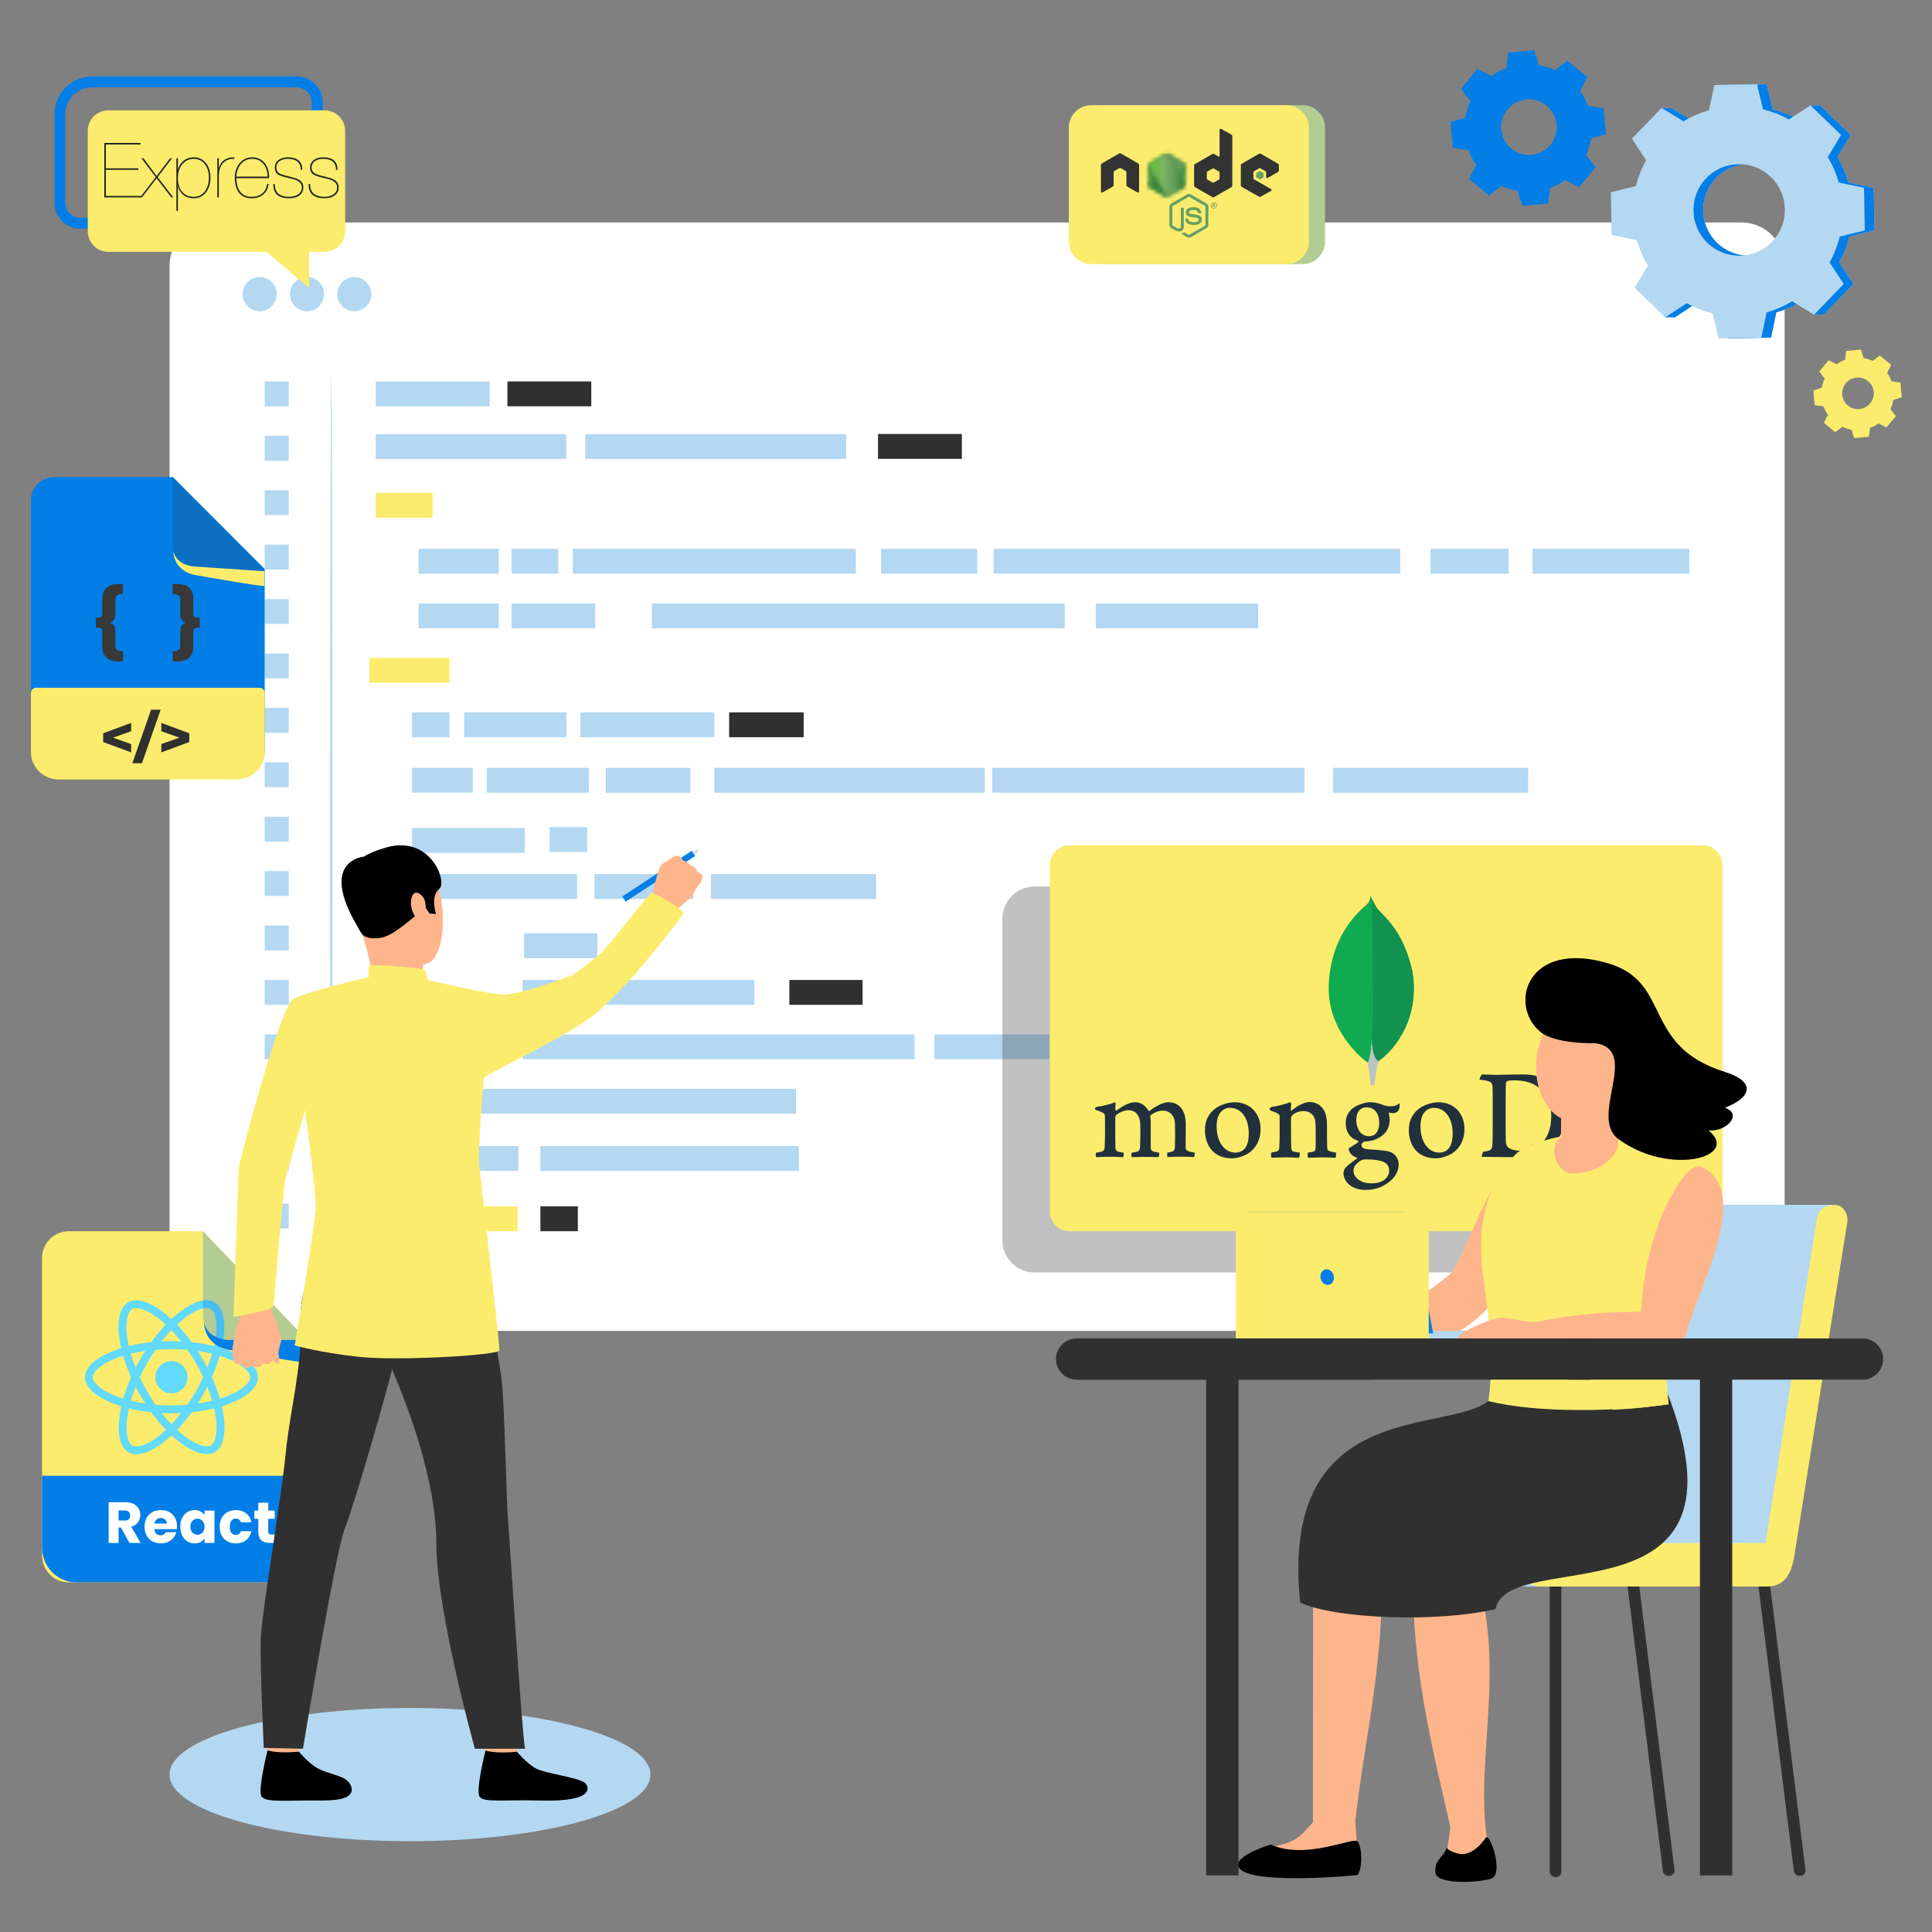
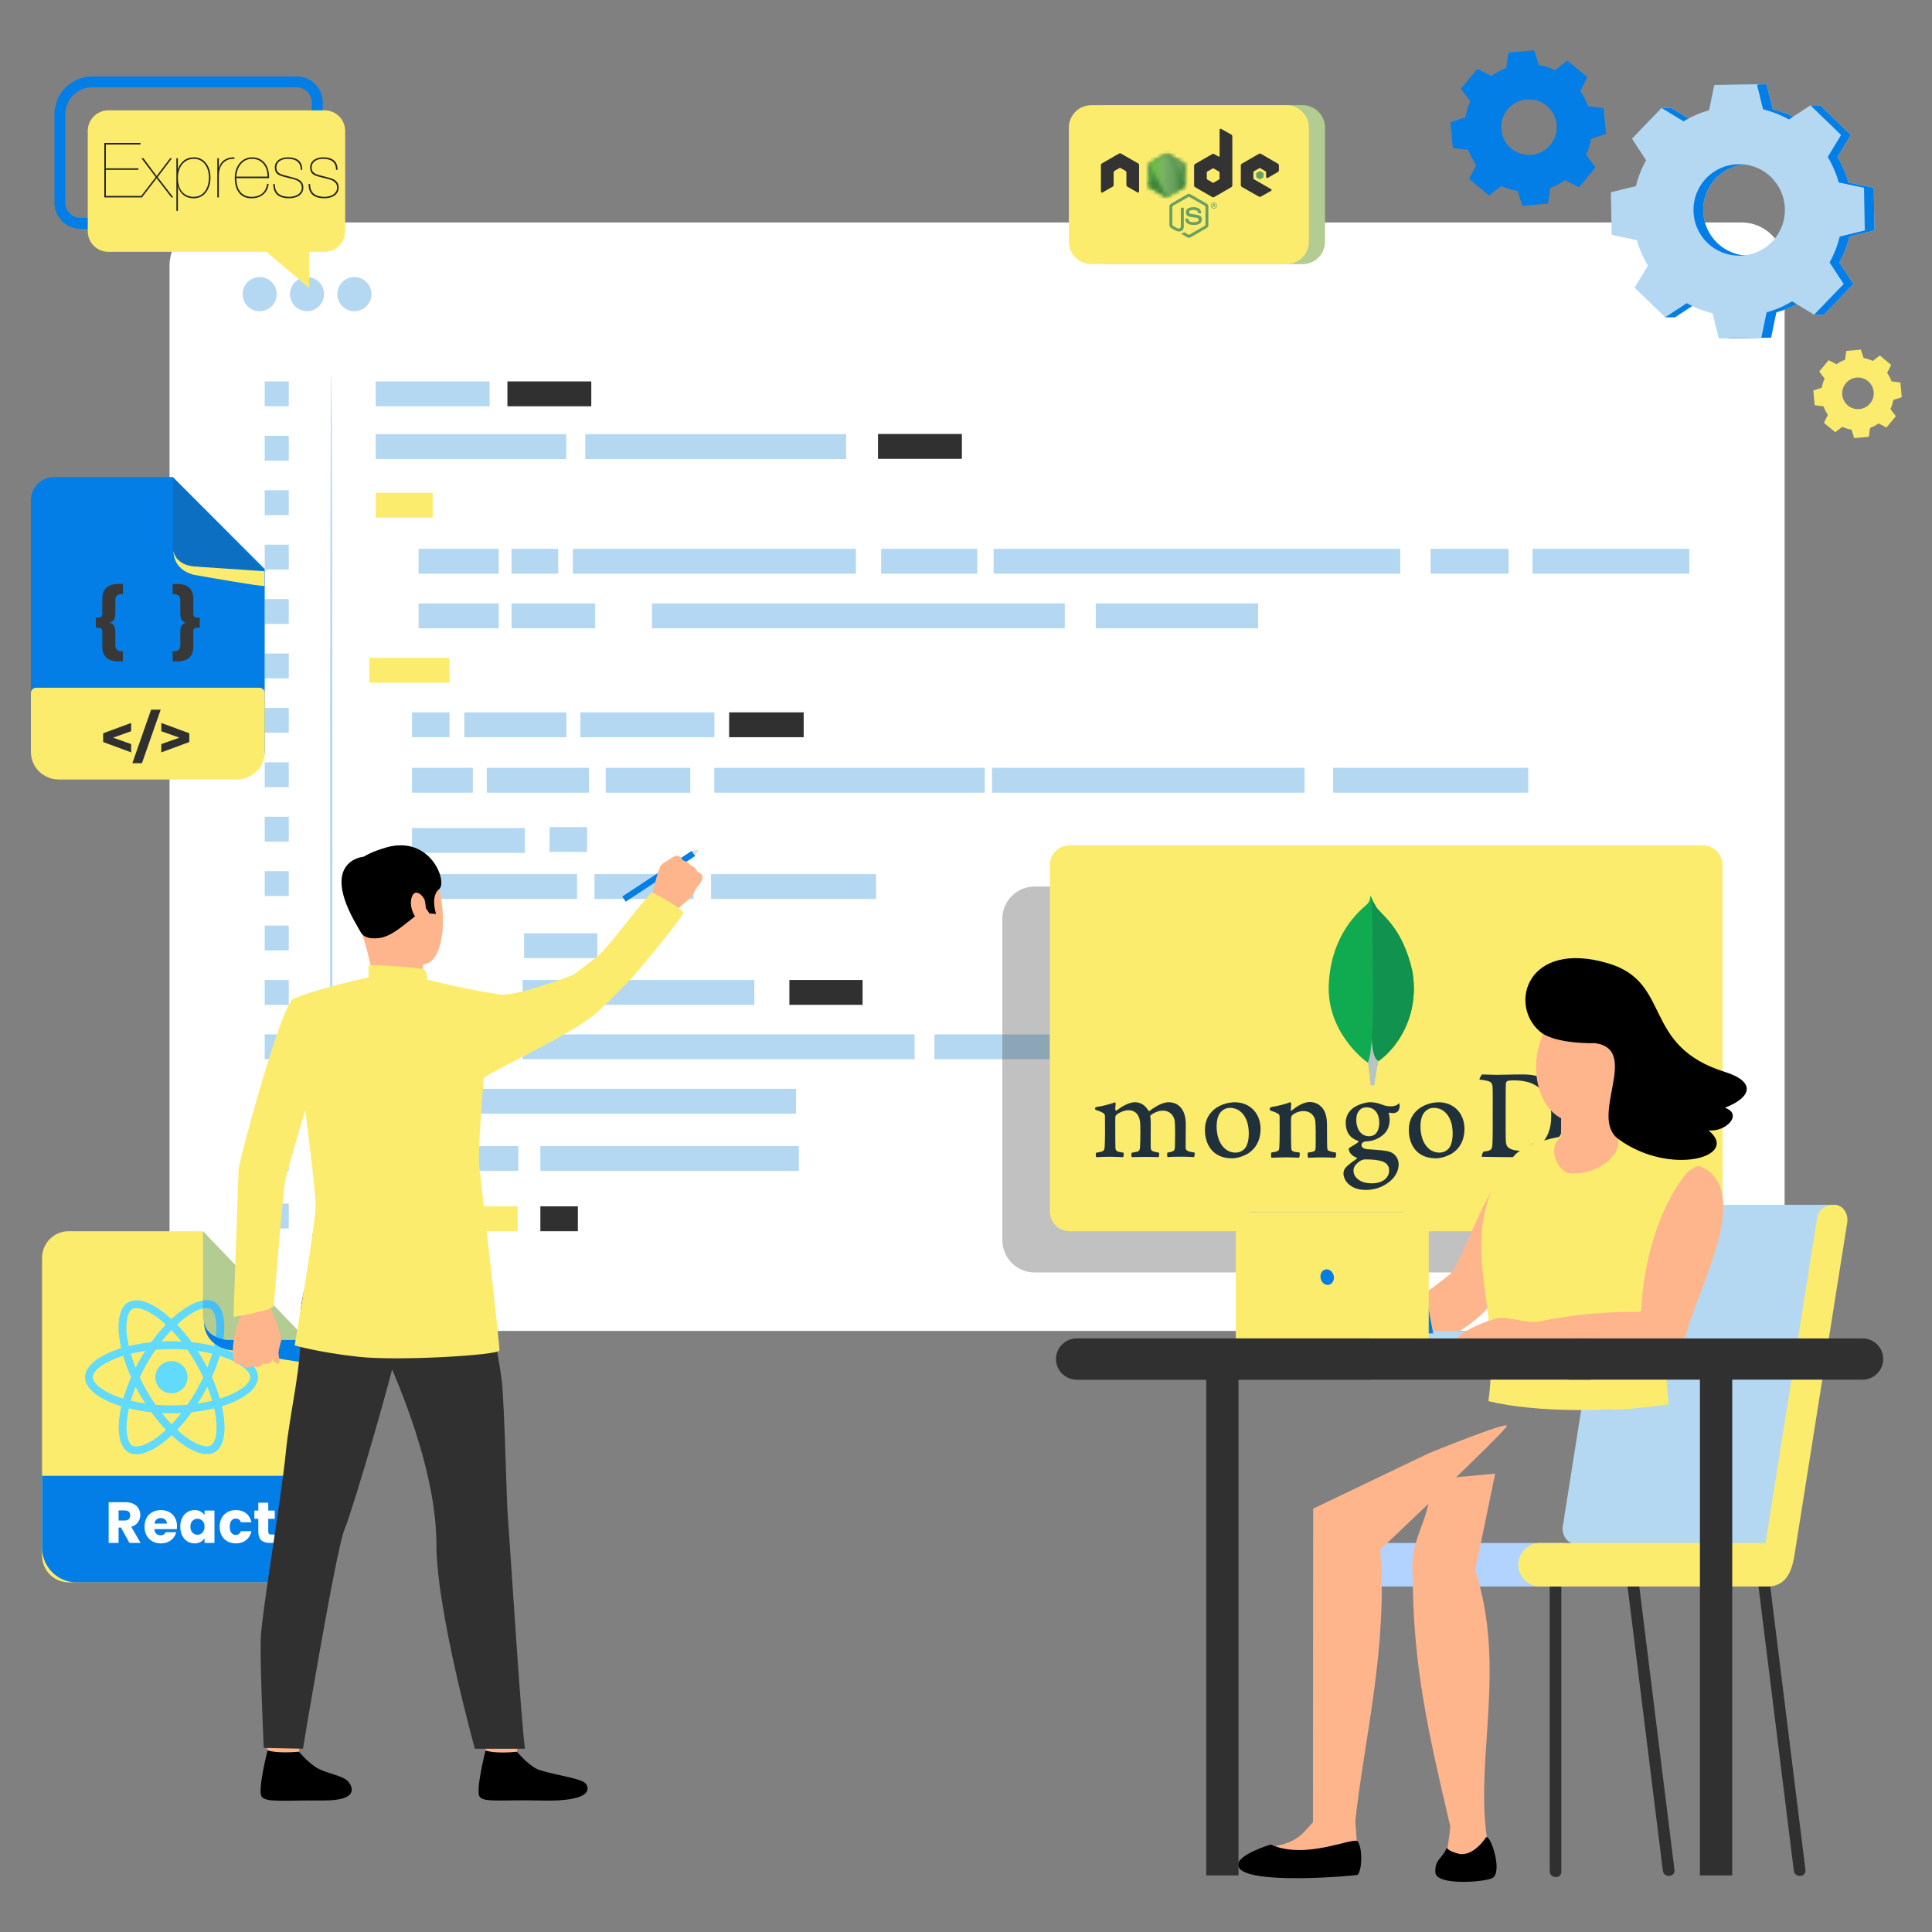
<svg xmlns="http://www.w3.org/2000/svg" width="500" height="500" viewBox="0 0 500 500" fill="none">
  <rect x="0" y="0" width="500" height="500" fill="#808080" stroke="none" />
  <path d="M447.585 344.441H54.439C48.605 344.441 43.876 339.706 43.876 333.866V68.769C43.876 62.582 48.886 57.567 55.066 57.567H450.67C456.85 57.567 461.859 62.583 461.859 68.769V330.151C461.861 338.043 455.469 344.441 447.585 344.441Z" fill="white" />
  <path d="M126.712 98.711H97.231V105.146H126.712V98.711Z" fill="#B4D8F1" />
  <path d="M111.972 127.535H97.231V133.971H111.972V127.535Z" fill="#FCEC6D" />
  <path d="M129.08 142.032H108.324V148.467H129.08V142.032Z" fill="#B4D8F1" />
  <path d="M144.476 142.032H132.383V148.467H144.476V142.032Z" fill="#B4D8F1" />
  <path d="M252.91 142.032H228.038V148.467H252.91V142.032Z" fill="#B4D8F1" />
  <path d="M325.603 156.164H283.583V162.6H325.603V156.164Z" fill="#B4D8F1" />
  <path d="M390.422 142.032H370.244V148.467H390.422V142.032Z" fill="#B4D8F1" />
  <path d="M437.182 142.032H396.611V148.467H437.182V142.032Z" fill="#B4D8F1" />
  <path d="M129.08 156.164H108.324V162.6H129.08V156.164Z" fill="#B4D8F1" />
  <path d="M116.327 170.26H95.571V176.696H116.327V170.26Z" fill="#FCEC6D" />
  <path d="M116.328 184.355H106.63V190.791H116.328V184.355Z" fill="#B4D8F1" />
  <path d="M151.928 214.049H142.23V220.485H151.928V214.049Z" fill="#B4D8F1" />
  <path d="M294.574 267.698H275.627V274.133H294.574V267.698Z" fill="#B4D8F1" />
  <path d="M400.428 267.698H354.01V274.133H400.428V267.698Z" fill="#B4D8F1" />
  <path d="M223.235 253.616H204.29V260.051H223.235V253.616Z" fill="#303030" />
  <path d="M154.582 241.53H135.636V247.965H154.582V241.53Z" fill="#B4D8F1" />
  <path d="M271.695 267.698H241.82V274.133H271.695V267.698Z" fill="#B4D8F1" />
  <path d="M122.367 198.712H106.63V205.148H122.367V198.712Z" fill="#B4D8F1" />
  <path d="M135.821 214.29H106.63V220.725H135.821V214.29Z" fill="#B4D8F1" />
  <path d="M149.341 226.217H106.63V232.652H149.341V226.217Z" fill="#B4D8F1" />
  <path d="M226.722 226.217H184.011V232.652H226.722V226.217Z" fill="#B4D8F1" />
  <path d="M195.228 253.616H135.26V260.051H195.228V253.616Z" fill="#B4D8F1" />
  <path d="M236.69 267.698H135.26V274.133H236.69V267.698Z" fill="#B4D8F1" />
  <path d="M206.005 281.78H104.574V288.215H206.005V281.78Z" fill="#B4D8F1" />
  <path d="M179.471 226.217H153.848V232.652H179.471V226.217Z" fill="#B4D8F1" />
  <path d="M146.593 184.355H120.156V190.791H146.593V184.355Z" fill="#B4D8F1" />
  <path d="M152.418 198.715H125.98V205.15H152.418V198.715Z" fill="#B4D8F1" />
  <path d="M254.853 198.715H184.847V205.15H254.853V198.715Z" fill="#B4D8F1" />
  <path d="M337.613 198.715H256.758V205.15H337.613V198.715Z" fill="#B4D8F1" />
  <path d="M178.647 198.715H156.766V205.15H178.647V198.715Z" fill="#B4D8F1" />
  <path d="M184.875 184.355H150.217V190.791H184.875V184.355Z" fill="#B4D8F1" />
  <path d="M207.992 184.355H188.699V190.791H207.992V184.355Z" fill="#303030" />
  <path d="M154.022 156.164H132.383V162.6H154.022V156.164Z" fill="#B4D8F1" />
  <path d="M275.564 156.164H168.721V162.6H275.564V156.164Z" fill="#B4D8F1" />
  <path d="M395.503 198.715H344.984V205.15H395.503V198.715Z" fill="#B4D8F1" />
  <path d="M350.012 267.698H299.493V274.133H350.012V267.698Z" fill="#B4D8F1" />
  <path d="M362.385 142.032H257.138V148.467H362.385V142.032Z" fill="#B4D8F1" />
  <path d="M221.496 142.032H148.255V148.467H221.496V142.032Z" fill="#B4D8F1" />
  <path d="M146.543 112.356H97.231V118.792H146.543V112.356Z" fill="#B4D8F1" />
  <path d="M218.986 112.356H151.464V118.792H218.986V112.356Z" fill="#B4D8F1" />
  <path d="M153.026 98.711H131.318V105.146H153.026V98.711Z" fill="#303030" />
  <path d="M74.728 98.711H68.503V105.146H74.728V98.711Z" fill="#B4D8F1" />
  <path d="M74.728 112.793H68.503V119.229H74.728V112.793Z" fill="#B4D8F1" />
  <path d="M74.728 126.876H68.503V133.311H74.728V126.876Z" fill="#B4D8F1" />
  <path d="M74.728 140.956H68.503V147.391H74.728V140.956Z" fill="#B4D8F1" />
  <path d="M74.728 155.039H68.503V161.475H74.728V155.039Z" fill="#B4D8F1" />
  <path d="M74.728 169.123H68.503V175.558H74.728V169.123Z" fill="#B4D8F1" />
  <path d="M74.728 183.204H68.503V189.64H74.728V183.204Z" fill="#B4D8F1" />
  <path d="M74.728 197.286H68.503V203.721H74.728V197.286Z" fill="#B4D8F1" />
  <path d="M74.728 211.37H68.503V217.805H74.728V211.37Z" fill="#B4D8F1" />
  <path d="M149.548 312.201H139.85V318.636H149.548V312.201Z" fill="#303030" />
  <path d="M133.956 312.201H104.764V318.636H133.956V312.201Z" fill="#FCEC6D" />
  <path d="M74.728 311.488H68.503V317.923H74.728V311.488Z" fill="#B4D8F1" />
  <path d="M74.728 225.451H68.503V231.887H74.728V225.451Z" fill="#B4D8F1" />
  <path d="M74.728 239.534H68.503V245.97H74.728V239.534Z" fill="#B4D8F1" />
  <path d="M74.728 253.616H68.503V260.051H74.728V253.616Z" fill="#B4D8F1" />
  <path d="M74.728 267.698H68.503V274.133H74.728V267.698Z" fill="#B4D8F1" />
  <path d="M74.728 281.781H68.503V288.216H74.728V281.781Z" fill="#B4D8F1" />
  <path d="M134.145 296.601H104.574V303.036H134.145V296.601Z" fill="#B4D8F1" />
  <path d="M206.74 296.601H139.85V303.036H206.74V296.601Z" fill="#B4D8F1" />
  <path d="M74.728 296.6H68.503V303.035H74.728V296.6Z" fill="#B4D8F1" />
  <path d="M248.932 112.313H227.224V118.748H248.932V112.313Z" fill="#303030" />
  <path d="M67.199 80.54C69.638 80.54 71.615 78.561 71.615 76.12C71.615 73.678 69.638 71.699 67.199 71.699C64.76 71.699 62.783 73.678 62.783 76.12C62.783 78.561 64.76 80.54 67.199 80.54Z" fill="#B4D8F1" />
  <path d="M79.455 80.54C81.894 80.54 83.871 78.561 83.871 76.12C83.871 73.678 81.894 71.699 79.455 71.699C77.016 71.699 75.039 73.678 75.039 76.12C75.039 78.561 77.016 80.54 79.455 80.54Z" fill="#B4D8F1" />
  <path d="M91.713 80.54C94.151 80.54 96.129 78.561 96.129 76.12C96.129 73.678 94.151 71.699 91.713 71.699C89.274 71.699 87.296 73.678 87.296 76.12C87.296 78.561 89.274 80.54 91.713 80.54Z" fill="#B4D8F1" />
  <g opacity="0.3">
    <path d="M425.138 329.311H267.756C263.144 329.311 259.405 325.569 259.405 320.951V237.793C259.405 233.176 263.144 229.433 267.756 229.433H425.138C429.751 229.433 433.489 233.176 433.489 237.793V320.951C433.488 325.569 429.75 329.311 425.138 329.311Z" fill="#303030" />
  </g>
  <path d="M440.65 318.637H276.824C273.992 318.637 271.696 316.338 271.696 313.503V223.894C271.696 221.059 273.992 218.76 276.824 218.76H440.651C443.483 218.76 445.779 221.059 445.779 223.894V313.503C445.779 316.338 443.483 318.637 440.65 318.637Z" fill="#FCEC6D" />
  <g clip-path="url(#clip0_325_23711)">
    <path d="M430.283 299.469C429.755 299.469 429.238 299.313 428.799 299.02C428.359 298.728 428.016 298.312 427.812 297.824C427.608 297.337 427.553 296.8 427.653 296.282C427.754 295.763 428.005 295.286 428.376 294.91C428.747 294.534 429.221 294.276 429.738 294.168C430.255 294.061 430.792 294.109 431.282 294.306C431.772 294.503 432.193 294.84 432.492 295.276C432.791 295.711 432.954 296.226 432.961 296.754C432.971 297.11 432.909 297.464 432.778 297.796C432.647 298.127 432.451 298.428 432.201 298.682C431.95 298.936 431.652 299.136 431.322 299.271C430.993 299.407 430.639 299.474 430.283 299.469ZM430.283 294.354C429.8 294.351 429.328 294.491 428.925 294.757C428.522 295.023 428.207 295.402 428.02 295.847C427.832 296.292 427.782 296.782 427.873 297.256C427.965 297.729 428.195 298.165 428.535 298.508C428.875 298.851 429.308 299.085 429.781 299.181C430.254 299.278 430.745 299.231 431.191 299.048C431.638 298.865 432.02 298.554 432.29 298.153C432.559 297.753 432.703 297.281 432.705 296.799C432.711 296.478 432.653 296.159 432.534 295.861C432.414 295.563 432.237 295.292 432.011 295.064C431.785 294.837 431.516 294.656 431.219 294.534C430.922 294.412 430.604 294.351 430.283 294.354ZM430.929 298.484L430.238 296.994H429.681V298.484H429.275V295.094H430.275C431.019 295.094 431.329 295.417 431.329 296.042C431.329 296.539 431.095 296.849 430.659 296.944L431.373 298.48L430.929 298.484ZM429.697 296.644H430.283C430.758 296.644 430.938 296.482 430.938 296.05C430.938 295.617 430.766 295.47 430.231 295.47H429.697V296.644Z" fill="#21313C" />
    <path d="M390.419 297.028C391.144 297.607 392.592 297.846 393.869 297.846C395.524 297.846 397.147 297.539 398.732 296.107C400.347 294.64 401.457 292.394 401.457 288.808C401.457 285.363 400.146 282.566 397.457 280.929C395.939 279.975 393.972 279.599 391.73 279.599C391.084 279.599 390.419 279.633 390.041 279.804C389.886 279.926 389.776 280.097 389.729 280.288C389.662 280.902 389.662 285.574 389.662 288.337C389.662 291.168 389.662 295.118 389.729 295.602C389.765 296.012 389.972 296.732 390.419 297.034M383.534 278.065C384.12 278.065 386.349 278.167 387.385 278.167C389.322 278.167 390.661 278.065 394.282 278.065C397.318 278.065 399.872 278.884 401.698 280.451C403.907 282.363 405.088 285.022 405.088 288.262C405.088 292.867 402.99 295.528 400.879 297.028C398.78 298.597 396.05 299.483 392.161 299.483C390.091 299.483 386.537 299.416 383.572 299.382H383.51C383.371 299.109 383.764 298.045 384.006 298.017C384.813 297.927 385.026 297.895 385.398 297.741C386.024 297.485 386.171 297.165 386.24 296.04C386.344 293.925 386.31 291.401 386.31 288.535C386.31 286.49 386.344 282.498 386.276 281.236C386.171 280.18 385.725 279.907 384.823 279.702C384.183 279.566 383.536 279.464 382.885 279.395C382.818 279.19 383.347 278.265 383.52 278.065" fill="#21313C" />
    <path d="M413.636 279.796C413.499 279.83 413.326 280.172 413.326 280.342C413.291 281.571 413.257 284.776 413.257 286.992C413.265 287.035 413.287 287.073 413.317 287.104C413.348 287.134 413.387 287.155 413.429 287.163C413.877 287.197 414.981 287.233 415.913 287.233C417.224 287.233 417.982 287.062 418.396 286.857C419.5 286.311 420.01 285.116 420.01 283.821C420.01 280.854 417.941 279.728 414.871 279.728C414.456 279.723 414.042 279.746 413.63 279.796M421.46 293.439C421.46 290.438 419.252 288.733 415.215 288.733C415.044 288.733 413.762 288.699 413.457 288.767C413.354 288.801 413.25 288.868 413.25 288.938C413.25 291.087 413.215 294.531 413.32 295.895C413.389 296.474 413.804 297.293 414.319 297.532C414.871 297.839 416.113 297.907 416.975 297.907C419.355 297.907 421.46 296.578 421.46 293.439ZM407.404 278.125C407.716 278.125 408.633 278.227 410.979 278.227C413.186 278.227 414.979 278.159 417.114 278.159C419.77 278.159 423.425 279.115 423.425 283.071C423.425 285.008 422.046 286.584 420.253 287.335C420.149 287.368 420.149 287.436 420.253 287.47C422.805 288.116 425.046 289.687 425.046 292.688C425.046 295.622 423.218 297.464 420.563 298.623C418.948 299.34 416.941 299.578 414.912 299.578C413.36 299.578 409.201 299.416 406.889 299.442C406.647 299.34 407.11 298.247 407.317 298.078C407.847 298.061 408.372 297.979 408.881 297.832C409.708 297.629 409.806 297.362 409.91 296.134C409.979 295.076 409.979 291.29 409.979 288.595C409.979 284.911 410.015 282.423 409.979 281.194C409.945 280.24 409.6 279.932 408.944 279.762C408.428 279.659 407.566 279.557 406.876 279.456C406.703 279.284 407.235 278.261 407.406 278.125" fill="#21313C" />
    <path d="M283.691 299.469C283.602 299.251 283.566 299.015 283.586 298.78C283.579 298.62 283.615 298.461 283.691 298.32C284.137 298.256 284.579 298.166 285.015 298.05C285.625 297.899 285.855 297.566 285.89 296.788C285.99 294.949 285.997 291.498 285.961 289.073V289.002C285.961 288.741 285.961 288.386 285.638 288.135C285.071 287.779 284.455 287.507 283.809 287.328C283.52 287.243 283.36 287.091 283.368 286.913C283.376 286.736 283.559 286.526 283.935 286.451C284.934 286.35 287.553 285.725 288.582 285.25C288.688 285.388 288.737 285.562 288.719 285.735C288.719 285.841 288.703 285.954 288.691 286.07C288.662 286.413 288.63 286.802 288.63 287.189C288.636 287.236 288.656 287.281 288.686 287.317C288.716 287.354 288.756 287.382 288.801 287.397C288.846 287.412 288.894 287.415 288.94 287.404C288.987 287.393 289.029 287.37 289.063 287.336C291.021 285.801 292.776 285.253 293.676 285.253C295.156 285.253 296.309 285.961 297.202 287.417C297.222 287.452 297.251 287.481 297.286 287.502C297.321 287.523 297.361 287.534 297.402 287.535C297.439 287.534 297.475 287.525 297.508 287.508C297.54 287.49 297.568 287.465 297.589 287.435C299.389 286.069 301.173 285.253 302.368 285.253C305.19 285.253 306.878 287.367 306.878 290.904C306.878 291.921 306.868 293.212 306.858 294.414C306.85 295.47 306.842 296.46 306.842 297.145C306.842 297.306 307.065 297.771 307.399 297.863C307.812 298.065 308.408 298.168 309.162 298.297H309.191C309.248 298.501 309.128 299.29 309.014 299.452C308.826 299.452 308.568 299.436 308.245 299.419C307.659 299.39 306.855 299.35 305.92 299.35C304.044 299.35 303.064 299.385 302.128 299.447C302.057 299.213 302.032 298.457 302.118 298.299C302.506 298.238 302.89 298.155 303.267 298.049C303.865 297.852 304.038 297.58 304.075 296.788C304.089 296.224 304.197 291.26 304.005 290.081C303.828 288.859 302.907 287.428 300.894 287.428C300.147 287.428 298.941 287.74 297.791 288.612C297.72 288.693 297.68 288.796 297.678 288.904V288.928C297.814 289.564 297.814 290.307 297.814 291.429C297.814 292.075 297.814 292.748 297.805 293.421C297.797 294.791 297.791 296.082 297.814 297.059C297.814 297.724 298.216 297.884 298.54 298.012C298.716 298.05 298.855 298.084 298.995 298.116C299.265 298.183 299.546 298.25 299.964 298.317C300.026 298.6 300.02 298.894 299.948 299.176C299.931 299.281 299.889 299.381 299.827 299.468C298.784 299.432 297.713 299.402 296.168 299.402C295.7 299.402 294.936 299.421 294.262 299.439C293.714 299.453 293.198 299.468 292.904 299.469C292.824 299.282 292.789 299.079 292.8 298.875C292.784 298.684 292.821 298.491 292.909 298.32L293.324 298.244C293.685 298.179 293.998 298.125 294.292 298.05C294.802 297.889 294.995 297.611 295.032 296.96C295.132 295.443 295.209 291.069 294.995 289.974C294.63 288.218 293.63 287.327 292.022 287.327C291.081 287.327 289.891 287.78 288.919 288.508C288.826 288.599 288.752 288.709 288.703 288.83C288.654 288.951 288.63 289.08 288.633 289.211C288.633 289.732 288.633 290.352 288.633 291.017C288.633 293.213 288.619 295.947 288.672 297.128C288.704 297.493 288.834 297.926 289.516 298.084C289.667 298.128 289.925 298.17 290.225 298.22C290.398 298.249 290.587 298.28 290.782 298.315C290.844 298.702 290.813 299.098 290.69 299.469C290.39 299.469 290.02 299.45 289.597 299.432C288.951 299.403 288.144 299.368 287.232 299.368C286.153 299.368 285.403 299.403 284.8 299.432C284.395 299.452 284.045 299.468 283.694 299.469" fill="#21313C" />
    <path d="M318.315 286.713C317.732 286.7 317.159 286.862 316.668 287.176C315.47 287.904 314.86 289.359 314.86 291.496C314.86 295.497 316.863 298.292 319.732 298.292C320.502 298.316 321.252 298.051 321.834 297.548C322.716 296.829 323.184 295.36 323.184 293.303C323.184 289.362 321.226 286.713 318.311 286.713M318.864 299.776C313.681 299.776 311.836 295.974 311.836 292.417C311.836 289.932 312.851 287.99 314.855 286.642C316.258 285.773 317.869 285.297 319.519 285.263C323.473 285.263 326.236 288.106 326.236 292.179C326.236 294.947 325.133 297.133 323.045 298.499C322.043 299.112 320.301 299.776 318.864 299.776Z" fill="#21313C" />
    <path d="M371.078 286.713C370.494 286.699 369.919 286.861 369.428 287.176C368.23 287.904 367.619 289.359 367.619 291.496C367.619 295.497 369.623 298.292 372.492 298.292C373.264 298.318 374.016 298.052 374.601 297.548C375.482 296.829 375.949 295.36 375.949 293.303C375.949 289.362 373.992 286.713 371.078 286.713ZM371.63 299.776C366.447 299.776 364.602 295.974 364.602 292.418C364.602 289.93 365.617 287.99 367.623 286.642C369.025 285.772 370.636 285.296 372.285 285.263C376.239 285.263 379.002 288.108 379.002 292.178C379.002 294.948 377.899 297.133 375.812 298.497C374.809 299.112 373.067 299.776 371.63 299.776Z" fill="#21313C" />
    <path d="M353.628 286.577C352.031 286.577 350.998 287.838 350.998 289.79C350.998 291.742 351.887 294.062 354.388 294.062C354.818 294.062 355.596 293.872 355.982 293.447C356.563 292.913 356.951 291.808 356.951 290.643C356.951 288.097 355.711 286.577 353.636 286.577M353.429 300.049C352.978 300.044 352.533 300.155 352.138 300.372C350.873 301.179 350.287 301.986 350.287 302.925C350.287 303.803 350.628 304.502 351.361 305.122C352.249 305.874 353.447 306.241 355.021 306.241C358.119 306.241 359.508 304.575 359.508 302.925C359.508 301.775 358.932 301.005 357.745 300.569C356.831 300.235 355.304 300.051 353.434 300.051M353.641 307.962C351.781 307.962 350.441 307.57 349.296 306.688C348.182 305.829 347.682 304.554 347.682 303.672C347.694 303.104 347.91 302.559 348.292 302.138C348.615 301.77 349.365 301.081 351.101 299.888C351.128 299.876 351.151 299.857 351.167 299.833C351.183 299.808 351.192 299.78 351.192 299.75C351.192 299.718 351.181 299.686 351.162 299.66C351.142 299.634 351.113 299.616 351.082 299.608C349.653 299.061 349.222 298.155 349.091 297.671C349.091 297.653 349.091 297.626 349.076 297.595C349.036 297.404 348.997 297.224 349.257 297.038C349.457 296.896 349.777 296.705 350.119 296.504C350.603 296.236 351.066 295.934 351.506 295.601C351.53 295.576 351.548 295.545 351.558 295.512C351.568 295.479 351.57 295.443 351.564 295.409C351.559 295.375 351.545 295.342 351.525 295.314C351.505 295.286 351.479 295.262 351.448 295.246C349.333 294.535 348.268 292.964 348.268 290.564C348.261 289.815 348.435 289.076 348.775 288.409C349.115 287.742 349.611 287.167 350.221 286.732C351.072 286.059 353.208 285.25 354.592 285.25H354.672C356.095 285.284 356.897 285.583 358.008 285.993C358.64 286.221 359.309 286.328 359.981 286.306C361.158 286.306 361.673 285.933 362.115 285.499C362.187 285.695 362.225 285.901 362.228 286.109C362.255 286.606 362.121 287.097 361.844 287.511C361.604 287.845 361.037 288.087 360.519 288.087C360.465 288.087 360.414 288.087 360.357 288.079C360.085 288.06 359.814 288.015 359.55 287.945L359.418 287.992C359.376 288.053 359.403 288.121 359.437 288.208C359.445 288.225 359.452 288.243 359.456 288.261C359.551 288.692 359.615 289.129 359.648 289.569C359.648 292.08 358.659 293.173 357.588 293.983C356.553 294.76 355.324 295.236 354.036 295.359C354.009 295.359 353.875 295.37 353.623 295.393C353.462 295.407 353.252 295.427 353.221 295.427H353.19C352.958 295.491 352.351 295.78 352.351 296.318C352.351 296.763 352.625 297.317 353.938 297.417L354.787 297.477C356.518 297.598 358.68 297.748 359.697 298.092C360.372 298.33 360.954 298.773 361.362 299.361C361.77 299.949 361.982 300.65 361.969 301.365C361.969 303.617 360.367 305.735 357.685 307.03C356.421 307.634 355.036 307.945 353.634 307.939" fill="#21313C" />
    <path d="M345.706 298.268C344.947 298.166 344.393 298.063 343.74 297.756C343.611 297.623 343.527 297.454 343.497 297.272C343.428 296.214 343.428 293.145 343.428 291.137C343.428 289.498 343.153 288.069 342.459 287.044C341.631 285.883 340.459 285.202 338.941 285.202C337.596 285.202 335.803 286.122 334.32 287.385C334.285 287.418 334.057 287.635 334.062 287.299C334.067 286.963 334.119 286.282 334.151 285.846C334.165 285.73 334.152 285.612 334.113 285.503C334.074 285.393 334.009 285.293 333.925 285.213C332.956 285.697 330.239 286.343 329.233 286.442C328.5 286.584 328.314 287.289 329.097 287.533H329.109C329.735 287.706 330.334 287.969 330.885 288.314C331.195 288.553 331.161 288.894 331.161 289.167C331.195 291.452 331.195 294.965 331.091 296.875C331.057 297.625 330.849 297.898 330.297 298.036L330.349 298.018C329.928 298.123 329.502 298.203 329.072 298.257C328.899 298.426 328.899 299.416 329.072 299.621C329.417 299.621 331.17 299.519 332.624 299.519C334.622 299.519 335.657 299.621 336.175 299.621C336.384 299.382 336.452 298.462 336.314 298.257C335.837 298.235 335.362 298.166 334.898 298.052C334.348 297.916 334.209 297.642 334.175 297.03C334.107 295.425 334.107 292.015 334.107 289.695C334.107 289.049 334.278 288.741 334.485 288.565C335.174 287.951 336.314 287.543 337.314 287.543C338.282 287.543 338.928 287.849 339.413 288.258C339.977 288.75 340.33 289.44 340.401 290.186C340.538 291.477 340.502 294.075 340.502 296.321C340.502 297.55 340.401 297.858 339.952 297.994C339.745 298.095 339.193 298.199 338.538 298.266C338.331 298.472 338.399 299.426 338.538 299.631C339.434 299.631 340.475 299.529 341.986 299.529C343.883 299.529 345.091 299.631 345.574 299.631C345.78 299.392 345.85 298.501 345.713 298.266" fill="#21313C" />
  </g>
  <g clip-path="url(#clip1_325_23711)">
    <path d="M365.51 251.333C362.923 239.92 357.53 236.881 356.155 234.733C355.588 233.787 355.085 232.804 354.651 231.79C354.578 232.803 354.445 233.442 353.583 234.211C351.852 235.754 344.503 241.743 343.885 254.711C343.308 266.802 352.773 274.258 354.024 275.028C354.985 275.502 356.156 275.039 356.728 274.604C361.29 271.473 367.524 263.125 365.515 251.333" fill="#10AA50" />
    <path d="M355.042 268.59C354.804 271.583 354.633 273.321 354.028 275.032C354.028 275.032 354.425 277.881 354.704 280.899H355.691C355.927 278.774 356.286 276.664 356.768 274.58C355.49 273.952 355.091 271.216 355.042 268.59Z" fill="#B8C4C2" />
    <path d="M356.767 274.582C355.476 273.985 355.102 271.192 355.045 268.59C355.364 264.297 355.457 259.99 355.324 255.687C355.256 253.43 355.356 234.777 354.768 232.046C355.17 232.971 355.633 233.868 356.155 234.731C357.531 236.881 362.925 239.919 365.51 251.333C367.525 263.104 361.324 271.43 356.767 274.582Z" fill="#12924F" />
  </g>
  <path d="M85.73 96.874C85.896 96.874 86.03 152.271 86.03 220.591C86.03 288.936 85.895 344.321 85.73 344.321C85.563 344.321 85.429 288.935 85.429 220.591C85.429 152.271 85.563 96.874 85.73 96.874Z" fill="#B4D8F1" />
  <path d="M385.958 19.662C387.164 18.805 388.465 18.126 389.822 17.63L390.353 13.612L397.022 13L398.273 16.854C399.698 17.095 401.101 17.525 402.443 18.149L405.654 15.684L410.802 19.973L408.966 23.581C409.822 24.789 410.5 26.093 410.996 27.451L415.009 27.982L415.62 34.658L411.771 35.91C411.529 37.336 411.1 38.74 410.477 40.084L412.938 43.299L408.655 48.452L405.05 46.614C403.844 47.471 402.542 48.15 401.185 48.647L400.654 52.664L393.985 53.276L392.734 49.422C391.309 49.18 389.906 48.749 388.565 48.126L385.353 50.59L380.205 46.302L382.042 42.693C381.185 41.486 380.507 40.183 380.011 38.824L375.998 38.293L375.387 31.617L379.236 30.364C379.478 28.939 379.908 27.534 380.53 26.191L378.068 22.976L382.352 17.822L385.958 19.662ZM390.175 28.303C387.638 31.357 388.053 35.892 391.103 38.432C394.153 40.972 398.683 40.556 401.221 37.503C403.758 34.45 403.344 29.915 400.293 27.375C397.243 24.834 392.713 25.25 390.175 28.303Z" fill="#037EE6" />
  <path d="M475.301 94.263C475.987 93.775 476.727 93.389 477.499 93.106L477.8 90.821L481.594 90.473L482.306 92.665C483.116 92.802 483.914 93.047 484.678 93.402L486.504 92L489.433 94.439L488.388 96.492C488.875 97.179 489.261 97.921 489.543 98.693L491.826 98.995L492.174 102.793L489.984 103.505C489.846 104.316 489.602 105.115 489.248 105.879L490.648 107.708L488.212 110.64L486.161 109.594C485.475 110.081 484.735 110.467 483.962 110.75L483.661 113.036L479.867 113.384L479.156 111.191C478.345 111.054 477.547 110.809 476.784 110.455L474.957 111.856L472.029 109.417L473.074 107.364C472.587 106.677 472.2 105.936 471.918 105.163L469.635 104.861L469.288 101.064L471.478 100.351C471.615 99.54 471.86 98.741 472.213 97.977L470.813 96.149L473.249 93.217L475.301 94.263ZM477.7 99.179C476.257 100.915 476.493 103.495 478.228 104.94C479.963 106.385 482.539 106.148 483.983 104.412C485.427 102.675 485.191 100.096 483.455 98.65C481.72 97.205 479.144 97.442 477.7 99.179Z" fill="#FCEC6D" />
  <path d="M72.591 409.506H17.742C13.953 409.506 10.88 406.391 10.88 402.548V325.594C10.88 321.753 13.953 318.637 17.742 318.637H52.528L79.454 346.769V402.548C79.454 406.391 76.382 409.506 72.591 409.506Z" fill="#FCEC6D" />
  <g clip-path="url(#clip2_325_23711)">
    <path d="M66.777 356.426C66.777 353.46 63.062 350.648 57.366 348.905C58.68 343.099 58.096 338.48 55.522 337.002C54.929 336.655 54.235 336.49 53.477 336.49V338.526C53.897 338.526 54.235 338.608 54.518 338.763C55.759 339.475 56.298 342.186 55.878 345.673C55.778 346.531 55.613 347.435 55.412 348.357C53.623 347.919 51.67 347.581 49.616 347.362C48.384 345.673 47.106 344.14 45.819 342.798C48.794 340.032 51.588 338.517 53.486 338.517V336.481C50.976 336.481 47.69 338.27 44.367 341.374C41.045 338.289 37.758 336.518 35.248 336.518V338.553C37.138 338.553 39.94 340.059 42.916 342.807C41.638 344.149 40.36 345.673 39.146 347.362C37.083 347.581 35.13 347.919 33.34 348.366C33.13 347.453 32.975 346.568 32.866 345.719C32.437 342.232 32.966 339.521 34.198 338.8C34.472 338.635 34.828 338.562 35.248 338.562V336.527C34.481 336.527 33.788 336.691 33.185 337.038C30.62 338.517 30.045 343.127 31.369 348.914C25.691 350.667 21.994 353.469 21.994 356.426C21.994 359.393 25.709 362.205 31.405 363.948C30.091 369.754 30.675 374.373 33.249 375.851C33.842 376.198 34.536 376.363 35.303 376.363C37.813 376.363 41.099 374.573 44.422 371.47C47.745 374.555 51.031 376.326 53.541 376.326C54.308 376.326 55.002 376.162 55.604 375.815C58.169 374.336 58.744 369.726 57.421 363.939C63.08 362.195 66.777 359.384 66.777 356.426ZM54.892 350.338C54.554 351.515 54.135 352.729 53.66 353.944C53.285 353.213 52.893 352.483 52.464 351.753C52.044 351.023 51.597 350.311 51.15 349.617C52.446 349.808 53.696 350.046 54.892 350.338ZM50.711 360.059C49.999 361.292 49.269 362.46 48.511 363.546C47.151 363.665 45.773 363.729 44.386 363.729C43.007 363.729 41.629 363.665 40.278 363.556C39.52 362.469 38.781 361.31 38.069 360.087C37.375 358.891 36.745 357.677 36.17 356.454C36.736 355.231 37.375 354.007 38.06 352.812C38.772 351.579 39.502 350.411 40.26 349.325C41.62 349.206 42.998 349.142 44.386 349.142C45.764 349.142 47.142 349.206 48.493 349.316C49.251 350.402 49.99 351.561 50.702 352.784C51.396 353.98 52.026 355.194 52.601 356.417C52.026 357.64 51.396 358.864 50.711 360.059ZM53.66 358.873C54.153 360.096 54.573 361.319 54.919 362.506C53.724 362.798 52.464 363.044 51.159 363.236C51.606 362.533 52.053 361.812 52.473 361.073C52.893 360.342 53.285 359.603 53.66 358.873ZM44.404 368.613C43.555 367.736 42.706 366.76 41.866 365.692C42.688 365.728 43.527 365.756 44.376 365.756C45.234 365.756 46.083 365.737 46.914 365.692C46.093 366.76 45.244 367.736 44.404 368.613ZM37.612 363.236C36.316 363.044 35.066 362.807 33.87 362.515C34.208 361.337 34.627 360.123 35.102 358.909C35.476 359.64 35.869 360.37 36.298 361.1C36.727 361.83 37.165 362.542 37.612 363.236ZM44.358 344.24C45.207 345.117 46.056 346.093 46.896 347.161C46.074 347.125 45.234 347.097 44.386 347.097C43.527 347.097 42.678 347.116 41.848 347.161C42.669 346.093 43.518 345.117 44.358 344.24ZM37.603 349.617C37.156 350.32 36.709 351.041 36.289 351.78C35.869 352.51 35.476 353.241 35.102 353.971C34.609 352.748 34.189 351.525 33.842 350.338C35.038 350.055 36.298 349.808 37.603 349.617ZM29.342 361.045C26.111 359.667 24.02 357.86 24.02 356.426C24.02 354.993 26.111 353.177 29.342 351.808C30.127 351.47 30.985 351.169 31.871 350.886C32.391 352.675 33.076 354.537 33.925 356.445C33.085 358.343 32.409 360.196 31.898 361.976C30.994 361.693 30.136 361.383 29.342 361.045ZM34.253 374.09C33.012 373.378 32.473 370.667 32.893 367.18C32.993 366.321 33.158 365.418 33.359 364.496C35.148 364.934 37.101 365.272 39.155 365.491C40.387 367.18 41.665 368.713 42.952 370.055C39.977 372.821 37.183 374.336 35.285 374.336C34.874 374.327 34.527 374.245 34.253 374.09ZM55.905 367.134C56.334 370.621 55.805 373.332 54.573 374.053C54.299 374.217 53.943 374.29 53.523 374.29C51.633 374.29 48.831 372.784 45.855 370.037C47.133 368.695 48.411 367.17 49.625 365.482C51.688 365.263 53.642 364.925 55.431 364.478C55.641 365.4 55.805 366.285 55.905 367.134ZM59.42 361.045C58.635 361.383 57.777 361.684 56.891 361.967C56.371 360.178 55.686 358.316 54.837 356.408C55.677 354.509 56.353 352.656 56.864 350.876C57.767 351.159 58.626 351.47 59.429 351.808C62.66 353.186 64.751 354.993 64.751 356.426C64.742 357.86 62.651 359.676 59.42 361.045Z" fill="#61DAFB" />
    <path d="M44.376 360.598C46.68 360.598 48.548 358.73 48.548 356.426C48.548 354.123 46.68 352.255 44.376 352.255C42.072 352.255 40.205 354.123 40.205 356.426C40.205 358.73 42.072 360.598 44.376 360.598Z" fill="#61DAFB" />
  </g>
  <path d="M70.568 409.507H19.766C14.858 409.507 10.88 405.475 10.88 400.5V381.937H79.455V400.5C79.455 405.475 75.476 409.507 70.568 409.507Z" fill="#037EE6" />
  <g opacity="0.3">
    <path d="M52.528 318.64V340.297C52.528 343.871 55.386 346.767 58.91 346.768L79.454 346.771L52.528 318.64Z" fill="#037EE6" />
  </g>
  <path d="M52.809 342.198C52.809 342.198 52.538 347.45 58.438 349.177C58.66 349.242 58.886 349.29 59.113 349.331C61.795 349.818 79.455 353.001 79.455 352.59C79.455 352.145 79.455 346.77 79.455 346.77H58.911C58.911 346.77 53.781 346.593 52.809 342.198Z" fill="#037EE6" />
  <path d="M33.497 399.306L31.305 395.328H30.689V399.306H28.122V388.767H32.431C33.262 388.767 33.967 388.912 34.548 389.202C35.138 389.492 35.579 389.893 35.869 390.403C36.159 390.904 36.304 391.464 36.304 392.085C36.304 392.785 36.104 393.411 35.704 393.961C35.313 394.512 34.733 394.902 33.962 395.132L36.394 399.306H33.497ZM30.689 393.511H32.281C32.751 393.511 33.102 393.396 33.332 393.166C33.572 392.935 33.692 392.61 33.692 392.19C33.692 391.789 33.572 391.474 33.332 391.244C33.102 391.014 32.751 390.899 32.281 390.899H30.689V393.511ZM45.813 394.982C45.813 395.222 45.798 395.473 45.768 395.733H39.958C39.998 396.253 40.163 396.654 40.453 396.934C40.754 397.204 41.119 397.339 41.549 397.339C42.19 397.339 42.635 397.069 42.885 396.529H45.618C45.478 397.079 45.222 397.575 44.852 398.015C44.492 398.455 44.036 398.801 43.486 399.051C42.935 399.301 42.32 399.426 41.639 399.426C40.819 399.426 40.088 399.251 39.447 398.901C38.807 398.55 38.306 398.05 37.946 397.399C37.586 396.749 37.406 395.988 37.406 395.117C37.406 394.247 37.581 393.486 37.931 392.835C38.291 392.185 38.792 391.684 39.432 391.334C40.073 390.984 40.809 390.809 41.639 390.809C42.45 390.809 43.171 390.979 43.801 391.319C44.432 391.659 44.922 392.145 45.273 392.775C45.633 393.406 45.813 394.142 45.813 394.982ZM43.186 394.307C43.186 393.866 43.036 393.516 42.735 393.256C42.435 392.995 42.06 392.865 41.609 392.865C41.179 392.865 40.814 392.99 40.513 393.241C40.223 393.491 40.043 393.846 39.973 394.307H43.186ZM46.657 395.102C46.657 394.242 46.817 393.486 47.137 392.835C47.468 392.185 47.913 391.684 48.474 391.334C49.034 390.984 49.66 390.809 50.35 390.809C50.941 390.809 51.456 390.929 51.897 391.169C52.347 391.409 52.692 391.724 52.933 392.115V390.929H55.5V399.306H52.933V398.12C52.682 398.51 52.332 398.826 51.882 399.066C51.441 399.306 50.926 399.426 50.335 399.426C49.655 399.426 49.034 399.251 48.474 398.901C47.913 398.54 47.468 398.035 47.137 397.384C46.817 396.724 46.657 395.963 46.657 395.102ZM52.933 395.117C52.933 394.477 52.752 393.971 52.392 393.601C52.042 393.231 51.611 393.046 51.101 393.046C50.59 393.046 50.155 393.231 49.795 393.601C49.444 393.961 49.269 394.462 49.269 395.102C49.269 395.743 49.444 396.253 49.795 396.634C50.155 397.004 50.59 397.189 51.101 397.189C51.611 397.189 52.042 397.004 52.392 396.634C52.752 396.263 52.933 395.758 52.933 395.117ZM56.847 395.117C56.847 394.247 57.022 393.486 57.372 392.835C57.733 392.185 58.228 391.684 58.859 391.334C59.499 390.984 60.23 390.809 61.051 390.809C62.102 390.809 62.977 391.084 63.678 391.634C64.389 392.185 64.854 392.96 65.074 393.961H62.342C62.112 393.321 61.666 393 61.006 393C60.535 393 60.16 393.186 59.88 393.556C59.599 393.916 59.459 394.437 59.459 395.117C59.459 395.798 59.599 396.323 59.88 396.694C60.16 397.054 60.535 397.234 61.006 397.234C61.666 397.234 62.112 396.914 62.342 396.273H65.074C64.854 397.254 64.389 398.025 63.678 398.586C62.967 399.146 62.092 399.426 61.051 399.426C60.23 399.426 59.499 399.251 58.859 398.901C58.228 398.55 57.733 398.05 57.372 397.399C57.022 396.749 56.847 395.988 56.847 395.117ZM71.117 397.129V399.306H69.811C68.88 399.306 68.154 399.081 67.634 398.631C67.113 398.17 66.853 397.424 66.853 396.394V393.061H65.832V390.929H66.853V388.887H69.42V390.929H71.102V393.061H69.42V396.424C69.42 396.674 69.48 396.854 69.6 396.964C69.72 397.074 69.921 397.129 70.201 397.129H71.117Z" fill="white" />
  <path d="M62.448 200.251H14.055C10.711 200.251 8 197.62 8 194.373V129.349C8 126.103 10.711 123.471 14.055 123.471H44.746L68.503 147.241V194.372C68.502 197.62 65.791 200.251 62.448 200.251Z" fill="#037EE6" />
  <path d="M61.317 201.727H15.187C11.218 201.727 8 198.545 8 194.617V179.343C8 178.592 8.616 177.983 9.374 177.983H67.128C67.886 177.983 68.502 178.592 68.502 179.343V194.617C68.502 198.544 65.285 201.727 61.317 201.727Z" fill="#FCEC6D" />
  <path d="M33.944 189.242L29.256 190.904L33.944 192.566V194.714L26.699 192.037V189.771L33.944 187.094V189.242Z" fill="#303030" />
  <path d="M39.101 183.667H41.584L36.736 197.524H34.252L39.101 183.667Z" fill="#303030" />
  <path d="M48.991 189.771V192.037L41.746 194.714V192.566L46.433 190.904L41.746 189.242V187.094L48.991 189.771Z" fill="#303030" />
  <g opacity="0.2">
    <path d="M44.747 123.471V142.123C44.747 145.2 47.268 147.695 50.377 147.695L68.502 147.698L44.747 123.471Z" fill="#303030" />
  </g>
  <path d="M44.894 142.667C44.894 142.667 44.656 147.19 49.861 148.677C50.056 148.733 50.257 148.775 50.457 148.81C52.824 149.228 68.404 151.971 68.404 151.617C68.404 151.234 68.404 147.834 68.404 147.834L50.278 146.604C50.278 146.604 45.752 146.452 44.894 142.667Z" fill="#FCEC6D" />
  <path d="M28.394 161.15C29.388 161.449 29.843 162.07 29.843 163.546V166.968C29.843 167.973 30.362 168.55 31.421 168.55H31.811V171.159H30.557C27.854 171.159 26.471 169.79 26.471 167.33V163.46C26.471 162.775 26.104 162.454 25.52 162.454H24.806V159.845H25.52C26.104 159.845 26.471 159.523 26.471 158.84V154.968C26.471 152.508 27.854 151.14 30.557 151.14H31.811V153.748H31.421C30.363 153.748 29.843 154.326 29.843 155.331V158.753C29.843 160.23 29.388 160.85 28.394 161.15Z" fill="#383838" />
  <path d="M51.698 159.846V162.455H50.983C50.4 162.455 50.033 162.776 50.033 163.461V167.332C50.033 169.791 48.65 171.161 45.947 171.161H44.693V168.552H45.082C46.141 168.552 46.661 167.974 46.661 166.97V163.548C46.661 162.072 47.114 161.452 48.109 161.152C47.114 160.852 46.661 160.232 46.661 158.756V155.334C46.661 154.329 46.142 153.752 45.082 153.752H44.693V151.143H45.947C48.65 151.143 50.033 152.511 50.033 154.971V158.843C50.033 159.528 50.4 159.848 50.983 159.848H51.698V159.846Z" fill="#383838" />
  <path d="M337.123 68.346H286.569C283.377 68.346 280.788 65.754 280.788 62.558V33.019C280.788 29.823 283.377 27.232 286.569 27.232H337.123C340.316 27.232 342.905 29.823 342.905 33.019V62.559C342.905 65.755 340.316 68.346 337.123 68.346Z" fill="#FCEC6D" />
  <g opacity="0.3">
    <path d="M337.123 68.346H286.569C283.377 68.346 280.788 65.754 280.788 62.558V33.019C280.788 29.823 283.377 27.232 286.569 27.232H337.123C340.316 27.232 342.905 29.823 342.905 33.019V62.559C342.905 65.755 340.316 68.346 337.123 68.346Z" fill="#037EE6" />
  </g>
  <path d="M332.954 68.346H282.4C279.207 68.346 276.619 65.754 276.619 62.558V33.019C276.619 29.823 279.207 27.232 282.4 27.232H332.954C336.147 27.232 338.735 29.823 338.735 33.019V62.559C338.735 65.755 336.147 68.346 332.954 68.346Z" fill="#FCEC6D" />
  <g clip-path="url(#clip3_325_23711)">
    <path d="M307.686 61.534C307.534 61.534 307.383 61.494 307.25 61.417L305.861 60.595C305.653 60.479 305.755 60.438 305.823 60.414C306.1 60.317 306.156 60.295 306.451 60.128C306.482 60.11 306.523 60.116 306.554 60.135L307.621 60.768C307.66 60.789 307.715 60.789 307.75 60.768L311.91 58.367C311.949 58.345 311.974 58.3 311.974 58.254V53.453C311.974 53.406 311.949 53.363 311.91 53.339L307.751 50.94C307.713 50.917 307.661 50.917 307.623 50.94L303.465 53.339C303.425 53.362 303.399 53.407 303.399 53.452V58.253C303.399 58.299 303.424 58.343 303.464 58.365L304.603 59.023C305.222 59.332 305.6 58.968 305.6 58.601V53.863C305.6 53.795 305.653 53.743 305.72 53.743H306.247C306.313 53.743 306.367 53.795 306.367 53.863V58.603C306.367 59.428 305.917 59.902 305.135 59.902C304.895 59.902 304.705 59.902 304.176 59.641L303.085 59.012C302.815 58.856 302.648 58.565 302.648 58.253V53.452C302.648 53.14 302.815 52.848 303.085 52.694L307.249 50.292C307.513 50.143 307.863 50.143 308.124 50.292L312.283 52.695C312.552 52.85 312.72 53.141 312.72 53.453V58.254C312.72 58.566 312.552 58.856 312.283 59.012L308.124 61.415C307.991 61.492 307.84 61.531 307.686 61.531" fill="#689F63" />
    <path d="M308.971 58.225C307.151 58.225 306.769 57.39 306.769 56.689C306.769 56.623 306.823 56.569 306.89 56.569H307.427C307.486 56.569 307.536 56.613 307.546 56.671C307.627 57.219 307.868 57.495 308.969 57.495C309.846 57.495 310.219 57.297 310.219 56.832C310.219 56.564 310.113 56.365 308.75 56.232C307.611 56.12 306.907 55.869 306.907 54.957C306.907 54.118 307.615 53.618 308.801 53.618C310.133 53.618 310.794 54.081 310.877 55.074C310.88 55.108 310.868 55.142 310.845 55.167C310.822 55.191 310.789 55.205 310.756 55.205H310.216C310.159 55.205 310.11 55.166 310.099 55.111C309.969 54.536 309.654 54.351 308.799 54.351C307.842 54.351 307.731 54.685 307.731 54.934C307.731 55.237 307.862 55.326 309.153 55.497C310.432 55.667 311.039 55.906 311.039 56.805C311.039 57.711 310.283 58.23 308.965 58.23M314.032 53.139H314.172C314.286 53.139 314.308 53.059 314.308 53.012C314.308 52.889 314.224 52.889 314.177 52.889H314.033L314.032 53.139ZM313.863 52.745H314.172C314.278 52.745 314.486 52.745 314.486 52.983C314.486 53.148 314.38 53.183 314.317 53.204C314.441 53.212 314.449 53.293 314.466 53.408C314.474 53.48 314.487 53.604 314.512 53.645H314.322C314.317 53.604 314.287 53.374 314.287 53.362C314.275 53.311 314.257 53.286 314.194 53.286H314.036V53.646H313.863V52.745ZM313.491 53.193C313.491 53.566 313.792 53.868 314.161 53.868C314.534 53.868 314.835 53.56 314.835 53.193C314.835 52.819 314.53 52.523 314.16 52.523C313.796 52.523 313.49 52.815 313.49 53.192M314.964 53.195C314.964 53.637 314.603 53.997 314.162 53.997C313.725 53.997 313.361 53.641 313.361 53.195C313.361 52.741 313.733 52.394 314.162 52.394C314.595 52.394 314.963 52.742 314.963 53.195" fill="#689F63" />
    <path fill-rule="evenodd" clip-rule="evenodd" d="M294.803 42.749C294.803 42.558 294.702 42.382 294.537 42.286L290.126 39.748C290.051 39.705 289.968 39.682 289.883 39.679H289.838C289.753 39.682 289.67 39.705 289.594 39.748L285.183 42.286C285.019 42.382 284.917 42.558 284.917 42.75L284.926 49.585C284.926 49.68 284.975 49.769 285.059 49.815C285.14 49.865 285.242 49.865 285.323 49.815L287.945 48.314C288.111 48.215 288.212 48.041 288.212 47.851V44.658C288.212 44.467 288.313 44.291 288.478 44.197L289.594 43.554C289.677 43.506 289.768 43.482 289.861 43.482C289.952 43.482 290.045 43.506 290.126 43.554L291.242 44.196C291.407 44.291 291.508 44.467 291.508 44.658V47.851C291.508 48.04 291.611 48.215 291.775 48.313L294.396 49.814C294.478 49.863 294.58 49.863 294.662 49.814C294.743 49.767 294.794 49.678 294.794 49.584L294.803 42.749ZM315.617 46.308C315.617 46.356 315.591 46.4 315.55 46.423L314.035 47.297C313.994 47.32 313.943 47.32 313.902 47.297L312.387 46.423C312.345 46.4 312.32 46.356 312.32 46.308V44.559C312.32 44.511 312.345 44.467 312.386 44.444L313.9 43.569C313.942 43.545 313.993 43.545 314.034 43.569L315.55 44.444C315.591 44.467 315.616 44.511 315.616 44.559L315.617 46.308ZM316.026 33.353C315.943 33.307 315.843 33.309 315.761 33.356C315.68 33.404 315.63 33.492 315.63 33.586V40.355C315.63 40.422 315.594 40.483 315.536 40.517C315.479 40.55 315.408 40.55 315.35 40.517L314.245 39.88C314.081 39.785 313.878 39.785 313.713 39.88L309.301 42.427C309.136 42.521 309.034 42.697 309.034 42.887V47.981C309.034 48.172 309.136 48.347 309.301 48.443L313.713 50.991C313.878 51.086 314.08 51.086 314.246 50.991L318.658 48.442C318.823 48.346 318.925 48.171 318.925 47.98V35.284C318.925 35.091 318.819 34.913 318.651 34.818L316.026 33.353ZM330.719 44.513C330.883 44.418 330.984 44.242 330.984 44.053V42.818C330.984 42.628 330.883 42.453 330.719 42.357L326.334 39.812C326.169 39.716 325.966 39.716 325.8 39.812L321.389 42.358C321.223 42.454 321.122 42.629 321.122 42.819V47.912C321.122 48.103 321.225 48.28 321.391 48.375L325.774 50.873C325.936 50.966 326.133 50.967 326.297 50.877L328.948 49.403C329.032 49.356 329.085 49.268 329.085 49.172C329.085 49.076 329.034 48.986 328.95 48.94L324.512 46.392C324.429 46.346 324.378 46.257 324.378 46.162V44.565C324.378 44.469 324.428 44.382 324.511 44.334L325.892 43.537C325.974 43.489 326.075 43.489 326.157 43.537L327.539 44.334C327.621 44.381 327.673 44.469 327.673 44.564V45.82C327.673 45.915 327.724 46.003 327.806 46.051C327.888 46.098 327.99 46.098 328.072 46.05L330.719 44.513Z" fill="#333333" />
    <path fill-rule="evenodd" clip-rule="evenodd" d="M326.003 44.275C326.034 44.256 326.073 44.256 326.105 44.275L326.951 44.763C326.983 44.782 327.002 44.815 327.002 44.852V45.83C327.002 45.866 326.983 45.9 326.951 45.918L326.105 46.407C326.073 46.425 326.034 46.425 326.003 46.407L325.157 45.918C325.124 45.9 325.104 45.866 325.104 45.83V44.852C325.104 44.815 325.123 44.782 325.156 44.763L326.003 44.275Z" fill="#689F63" />
    <mask id="mask0_325_23711" style="mask-type:luminance" maskUnits="userSpaceOnUse" x="297" y="39" width="10" height="12">
      <path d="M301.654 39.837L297.267 42.37C297.102 42.465 297.002 42.639 297.002 42.828V47.897C297.002 48.086 297.102 48.261 297.267 48.355L301.654 50.89C301.818 50.984 302.021 50.984 302.184 50.89L306.571 48.355C306.735 48.261 306.836 48.086 306.836 47.897V42.828C306.836 42.639 306.735 42.465 306.57 42.37L302.184 39.837C302.102 39.79 302.01 39.767 301.918 39.767C301.827 39.767 301.735 39.79 301.653 39.837" fill="white" />
    </mask>
    <g mask="url(#mask0_325_23711)">
      <path d="M311.269 41.94L298.907 35.88L292.568 48.811L304.93 54.871L311.269 41.94Z" fill="url(#paint0_linear_325_23711)" />
    </g>
    <mask id="mask1_325_23711" style="mask-type:luminance" maskUnits="userSpaceOnUse" x="297" y="39" width="10" height="12">
      <path d="M297.11 48.219C297.152 48.273 297.205 48.321 297.267 48.356L301.03 50.53L301.657 50.89C301.751 50.944 301.858 50.967 301.963 50.959C301.998 50.956 302.032 50.95 302.067 50.94L306.694 42.468C306.658 42.429 306.617 42.397 306.571 42.37L303.698 40.711L302.179 39.837C302.136 39.812 302.089 39.794 302.042 39.782L297.11 48.219Z" fill="white" />
    </mask>
    <g mask="url(#mask1_325_23711)">
      <path d="M291.765 43.733L300.495 55.547L312.039 47.018L303.309 35.203L291.765 43.733Z" fill="url(#paint1_linear_325_23711)" />
    </g>
    <mask id="mask2_325_23711" style="mask-type:luminance" maskUnits="userSpaceOnUse" x="297" y="39" width="10" height="12">
      <path d="M301.866 39.77C301.792 39.777 301.72 39.8 301.654 39.838L297.279 42.363L301.997 50.955C302.062 50.946 302.127 50.924 302.185 50.89L306.572 48.356C306.708 48.277 306.801 48.144 306.829 47.994L302.02 39.778C301.984 39.772 301.949 39.768 301.912 39.768C301.898 39.768 301.883 39.769 301.869 39.77" fill="white" />
    </mask>
    <g mask="url(#mask2_325_23711)">
      <path d="M297.279 39.768V50.955H306.827V39.768H297.279Z" fill="url(#paint2_linear_325_23711)" />
    </g>
  </g>
  <path d="M438.221 31.398C440.306 30.137 442.526 29.18 444.815 28.529L446.173 21.996L457.2 21.802L458.788 28.284C461.098 28.854 463.351 29.732 465.479 30.918L468.538 27.261H471.052L478.986 34.93L475.531 40.633C476.792 42.721 477.747 44.943 478.397 47.235L484.923 48.594L485.117 59.633L478.642 61.221C478.072 63.534 477.196 65.788 476.01 67.919L479.663 73.499L472.003 81.441H469.489L466.306 77.982C464.221 79.244 462 80.2 459.711 80.85L458.352 87.384L447.326 87.578L445.739 81.097C443.428 80.527 441.176 79.649 439.048 78.462L433.475 82.119H430.962L425.541 74.45L428.995 68.747C427.735 66.659 426.779 64.437 426.129 62.145L419.603 60.786L419.409 49.747L425.884 48.158C426.454 45.845 427.331 43.591 428.516 41.46L424.863 35.882L430.01 27.938H432.523L438.221 31.398ZM444.099 46.104C439.561 50.81 439.692 58.308 444.393 62.851C449.094 67.394 456.584 67.262 461.122 62.556C465.66 57.851 465.529 50.352 460.828 45.809C456.127 41.266 448.637 41.398 444.099 46.104Z" fill="#E0E0E0" />
  <path d="M438.221 31.398C440.306 30.137 442.526 29.18 444.815 28.529L446.173 21.996L457.2 21.802L458.788 28.284C461.098 28.854 463.351 29.732 465.479 30.918L468.538 27.261H471.052L478.986 34.93L475.531 40.633C476.792 42.721 477.747 44.943 478.397 47.235L484.923 48.594L485.117 59.633L478.642 61.221C478.072 63.534 477.196 65.788 476.01 67.919L479.663 73.499L472.003 81.441H469.489L466.306 77.982C464.221 79.244 462 80.2 459.711 80.85L458.352 87.384L447.326 87.578L445.739 81.097C443.428 80.527 441.176 79.649 439.048 78.462L433.475 82.119H430.962L425.541 74.45L428.995 68.747C427.735 66.659 426.779 64.437 426.129 62.145L419.603 60.786L419.409 49.747L425.884 48.158C426.454 45.845 427.331 43.591 428.516 41.46L424.863 35.882L430.01 27.938H432.523L438.221 31.398ZM444.099 46.104C439.561 50.81 439.692 58.308 444.393 62.851C449.094 67.394 456.584 67.262 461.122 62.556C465.66 57.851 465.529 50.352 460.828 45.809C456.127 41.266 448.637 41.398 444.099 46.104Z" fill="#037EE6" />
  <path d="M435.708 31.398C437.793 30.137 440.012 29.18 442.302 28.529L443.66 21.996L454.687 21.802L456.274 28.284C458.585 28.854 460.837 29.732 462.965 30.918L468.538 27.261L476.472 34.93L473.018 40.633C474.278 42.721 475.233 44.943 475.883 47.235L482.409 48.594L482.603 59.633L476.129 61.221C475.559 63.534 474.682 65.788 473.497 67.919L477.15 73.499L469.489 81.441L463.792 77.982C461.706 79.244 459.486 80.2 457.197 80.85L455.838 87.384L444.811 87.578L443.224 81.097C440.914 80.527 438.662 79.649 436.534 78.462L430.961 82.119L423.027 74.45L426.481 68.747C425.221 66.659 424.265 64.437 423.615 62.145L417.089 60.786L416.896 49.747L423.371 48.158C423.94 45.845 424.818 43.591 426.003 41.46L422.35 35.882L430.01 27.938L435.708 31.398ZM441.586 46.104C437.047 50.81 437.179 58.308 441.879 62.851C446.58 67.394 454.07 67.262 458.608 62.556C463.147 57.851 463.016 50.352 458.314 45.809C453.614 41.266 446.124 41.398 441.586 46.104Z" fill="#B4D8F1" />
  <path d="M76.776 59.215H20.82C17.099 59.215 14.086 56.189 14.086 52.484V29.602C14.086 24.186 18.5 19.773 23.919 19.773H76.791C80.512 19.773 83.525 22.8 83.525 26.505V52.484C83.525 56.203 80.497 59.215 76.791 59.215H76.776ZM23.905 22.588C20.042 22.588 16.901 25.727 16.901 29.588V52.47C16.901 54.619 18.656 56.373 20.806 56.373H76.762C78.913 56.373 80.667 54.619 80.667 52.47V26.491C80.667 24.341 78.913 22.588 76.762 22.588H23.891H23.905Z" fill="#037EE6" />
  <path d="M83.991 28.556H28.035C25.092 28.556 22.715 30.946 22.715 33.873V59.852C22.715 62.794 25.107 65.17 28.035 65.17H68.952L80.001 74.532V65.17H84.005C86.948 65.17 89.325 62.78 89.325 59.852V33.873C89.325 30.932 86.934 28.556 84.005 28.556H83.991Z" fill="#FCEC6D" />
  <g clip-path="url(#clip4_325_23711)">
    <path d="M27.395 50.7V43.952H35.82V43.557H27.395V37.401H36.353V37.006H27V51.094H36.432V50.7H27.395ZM44.029 40.952L40.536 45.55L37.123 40.952H36.609L40.299 45.846L36.254 51.094H36.728L40.536 46.142L44.364 51.094H44.857L40.792 45.846L44.502 40.952H44.029L44.029 40.952ZM46.041 54.567V48.253H46.081C46.318 49.174 46.785 49.914 47.482 50.473C48.179 51.032 49.067 51.312 50.146 51.312C50.843 51.312 51.461 51.17 52.001 50.888C52.54 50.605 52.99 50.22 53.352 49.733C53.714 49.246 53.99 48.681 54.181 48.036C54.372 47.392 54.467 46.714 54.467 46.004C54.467 45.241 54.368 44.537 54.171 43.892C53.974 43.248 53.688 42.689 53.313 42.215C52.938 41.742 52.484 41.373 51.951 41.11C51.418 40.847 50.816 40.716 50.146 40.716C49.633 40.716 49.156 40.791 48.715 40.943C48.274 41.094 47.883 41.307 47.541 41.584C47.197 41.862 46.898 42.192 46.653 42.56C46.403 42.935 46.212 43.346 46.081 43.794H46.041V40.952H45.647V54.567H46.041ZM50.146 50.937C48.909 50.937 47.916 50.512 47.166 49.664C46.416 48.816 46.041 47.595 46.041 46.004C46.041 45.346 46.133 44.721 46.318 44.129C46.502 43.537 46.768 43.017 47.117 42.57C47.465 42.123 47.896 41.768 48.409 41.505C48.922 41.242 49.501 41.11 50.146 41.11C50.803 41.11 51.379 41.242 51.872 41.505C52.365 41.768 52.773 42.126 53.096 42.58C53.418 43.034 53.661 43.554 53.826 44.139C53.99 44.724 54.072 45.346 54.072 46.004C54.072 46.596 53.997 47.184 53.845 47.77C53.694 48.355 53.461 48.881 53.145 49.348C52.829 49.815 52.425 50.197 51.931 50.493C51.438 50.789 50.843 50.937 50.146 50.937ZM56.638 51.094V45.352C56.638 44.8 56.716 44.261 56.874 43.734C57.032 43.208 57.276 42.745 57.604 42.343C57.933 41.942 58.351 41.626 58.857 41.396C59.364 41.166 59.966 41.071 60.663 41.11V40.715C60.058 40.702 59.528 40.768 59.074 40.913C58.62 41.057 58.229 41.255 57.9 41.505C57.571 41.755 57.308 42.047 57.111 42.383C56.914 42.718 56.768 43.08 56.677 43.458H56.638V40.952H56.243V51.095L56.638 51.094ZM61.156 46.102H69.641C69.667 45.405 69.598 44.734 69.434 44.09C69.269 43.445 69.006 42.873 68.644 42.373C68.283 41.873 67.816 41.472 67.243 41.169C66.671 40.867 65.99 40.715 65.201 40.715C64.635 40.715 64.083 40.834 63.544 41.071C63.004 41.307 62.531 41.653 62.123 42.106C61.715 42.56 61.386 43.116 61.136 43.774C60.887 44.432 60.761 45.181 60.761 46.023C60.761 46.773 60.847 47.474 61.018 48.125C61.189 48.776 61.452 49.342 61.807 49.822C62.163 50.302 62.62 50.674 63.179 50.937C63.738 51.2 64.412 51.325 65.201 51.312C66.359 51.312 67.332 50.986 68.121 50.335C68.911 49.684 69.378 48.766 69.522 47.582H69.128C68.957 48.7 68.519 49.539 67.816 50.098C67.112 50.657 66.227 50.937 65.162 50.937C64.438 50.937 63.827 50.812 63.327 50.562C62.827 50.312 62.419 49.97 62.103 49.536C61.788 49.102 61.554 48.592 61.403 48.006C61.251 47.421 61.169 46.786 61.156 46.102ZM69.246 45.708H61.156C61.196 44.997 61.327 44.359 61.551 43.794C61.774 43.228 62.067 42.745 62.429 42.343C62.791 41.942 63.212 41.636 63.692 41.426C64.172 41.215 64.688 41.11 65.241 41.11C65.898 41.11 66.477 41.232 66.977 41.475C67.477 41.719 67.895 42.051 68.23 42.472C68.566 42.893 68.819 43.383 68.99 43.942C69.161 44.501 69.246 45.09 69.246 45.708ZM77.83 43.952H78.224C78.224 42.82 77.895 41.998 77.238 41.485C76.58 40.972 75.685 40.715 74.554 40.715C73.923 40.715 73.39 40.794 72.956 40.952C72.522 41.11 72.167 41.314 71.89 41.564C71.614 41.814 71.417 42.09 71.298 42.393C71.18 42.695 71.121 42.985 71.121 43.261C71.121 43.813 71.219 44.254 71.417 44.583C71.614 44.912 71.923 45.168 72.344 45.352C72.634 45.484 72.962 45.602 73.331 45.708C73.699 45.813 74.127 45.925 74.613 46.043C75.047 46.148 75.475 46.254 75.896 46.359C76.317 46.464 76.689 46.605 77.011 46.783C77.333 46.961 77.596 47.188 77.8 47.464C78.004 47.74 78.106 48.102 78.106 48.549C78.106 48.983 78.004 49.352 77.8 49.654C77.598 49.955 77.332 50.208 77.021 50.394C76.705 50.585 76.353 50.723 75.965 50.808C75.577 50.894 75.199 50.937 74.831 50.937C73.633 50.937 72.716 50.67 72.078 50.138C71.44 49.605 71.121 48.766 71.121 47.622H70.726C70.726 48.898 71.072 49.832 71.762 50.424C72.453 51.016 73.475 51.312 74.831 51.312C75.264 51.312 75.702 51.262 76.143 51.163C76.583 51.065 76.978 50.904 77.326 50.68C77.672 50.459 77.962 50.163 78.175 49.812C78.392 49.457 78.501 49.023 78.501 48.51C78.501 48.023 78.405 47.628 78.215 47.326C78.024 47.023 77.774 46.773 77.465 46.576C77.156 46.379 76.807 46.224 76.419 46.112C76.029 46 75.637 45.891 75.245 45.786C74.762 45.66 74.278 45.535 73.794 45.412C73.38 45.306 72.995 45.181 72.64 45.037C72.298 44.892 72.025 44.685 71.821 44.415C71.617 44.146 71.516 43.761 71.516 43.261C71.516 43.169 71.542 43.004 71.594 42.768C71.647 42.531 71.772 42.291 71.969 42.047C72.167 41.804 72.469 41.587 72.877 41.396C73.285 41.206 73.844 41.11 74.554 41.11C75.041 41.11 75.485 41.163 75.886 41.268C76.287 41.373 76.633 41.541 76.922 41.771C77.211 42.001 77.435 42.294 77.593 42.649C77.751 43.005 77.83 43.438 77.83 43.952ZM86.966 43.952H87.36C87.36 42.82 87.031 41.998 86.374 41.485C85.716 40.972 84.821 40.715 83.69 40.715C83.059 40.715 82.526 40.794 82.092 40.952C81.658 41.11 81.302 41.314 81.026 41.564C80.75 41.814 80.553 42.09 80.434 42.393C80.316 42.695 80.257 42.985 80.257 43.261C80.257 43.813 80.355 44.254 80.553 44.583C80.75 44.912 81.059 45.168 81.48 45.352C81.769 45.484 82.098 45.602 82.467 45.708C82.835 45.813 83.263 45.925 83.749 46.043C84.183 46.148 84.611 46.254 85.032 46.359C85.453 46.464 85.824 46.605 86.147 46.783C86.469 46.961 86.732 47.188 86.936 47.464C87.14 47.74 87.242 48.102 87.242 48.549C87.242 48.983 87.14 49.352 86.936 49.654C86.734 49.955 86.468 50.208 86.157 50.394C85.841 50.585 85.489 50.723 85.101 50.808C84.713 50.894 84.335 50.937 83.966 50.937C82.769 50.937 81.852 50.67 81.214 50.138C80.576 49.605 80.257 48.766 80.257 47.622H79.862C79.862 48.898 80.207 49.832 80.898 50.424C81.589 51.016 82.611 51.312 83.966 51.312C84.4 51.312 84.838 51.262 85.278 51.163C85.719 51.065 86.114 50.904 86.463 50.68C86.808 50.459 87.098 50.163 87.311 49.812C87.528 49.457 87.636 49.023 87.636 48.51C87.636 48.023 87.541 47.628 87.35 47.326C87.16 47.023 86.91 46.773 86.601 46.576C86.291 46.379 85.943 46.224 85.555 46.112C85.165 46 84.773 45.891 84.381 45.786C83.898 45.66 83.414 45.535 82.93 45.412C82.516 45.306 82.131 45.181 81.776 45.037C81.434 44.892 81.161 44.685 80.957 44.415C80.753 44.146 80.651 43.761 80.651 43.261C80.651 43.169 80.678 43.004 80.73 42.768C80.783 42.531 80.908 42.291 81.105 42.047C81.302 41.804 81.605 41.587 82.013 41.396C82.421 41.206 82.98 41.11 83.69 41.11C84.177 41.11 84.621 41.163 85.022 41.268C85.423 41.373 85.769 41.541 86.058 41.771C86.347 42.001 86.571 42.294 86.729 42.649C86.887 43.005 86.966 43.438 86.966 43.952H86.966Z" fill="#222222" />
  </g>
-   <ellipse cx="62.232" cy="17.236" rx="62.232" ry="17.236" transform="matrix(-1 0 0 1 168.339 442.023)" fill="#B4D8F1" />
  <path d="M68.892 335.156C68.892 335.156 69.824 336.692 69.947 337.946C70.035 338.935 70.879 340.418 71.231 341.248C71.582 342.078 72.743 345.785 72.796 346.757C72.796 347.145 71.934 349.635 72.057 350.429C72.18 351.224 72.638 352.813 71.917 352.901C71.196 353.007 70.404 351.718 70.404 351.718C70.404 351.718 70.475 352.442 69.877 352.724C68.699 353.272 68.083 352.795 68.083 352.795C68.083 352.795 67.644 353.607 67.116 353.713C65.92 353.943 65.34 353.466 65.34 353.466C65.34 353.466 64.812 353.925 63.986 353.907C62.931 353.89 62.491 352.972 62.491 352.972C62.491 352.972 61.155 353.237 60.768 352.619C60.381 352.001 60.451 351.33 60.293 350.765C60.135 350.2 60.258 345.062 61.999 341.371C63.74 337.681 61.559 334.062 61.559 334.062L68.945 335.174L68.892 335.156Z" fill="#FFB58C" />
-   <path d="M70.598 351.242C70.598 351.242 70.721 346.633 69.508 345.662C68.294 344.673 68.154 346.351 68.154 346.351C68.154 346.351 68.312 344.709 66.993 344.479C65.674 344.25 65.621 346.21 65.621 346.21C65.621 346.21 65.41 344.938 64.021 345.203C62.632 345.468 62.966 347.075 62.966 347.075C62.966 347.075 61.647 345.486 60.786 347.004C59.344 349.582 60.733 352.601 60.733 352.601C60.733 352.601 61.137 353.307 62.456 352.954C62.456 352.954 63.335 354.738 65.305 353.449C65.305 353.449 67.327 354.561 68.066 352.778C68.066 352.778 70.299 353.837 70.58 351.224L70.598 351.242Z" fill="#FFB58C" />
  <path d="M84.453 268.802C84.453 268.802 76.593 295.075 73.955 304.786C73.129 307.823 71.106 336.868 70.755 338.034C70.403 339.199 60.432 340.806 60.432 340.806C60.432 340.806 61.646 304.486 61.751 302.509C61.857 300.531 72.742 259.956 75.907 258.526C78.281 257.449 79.53 258.332 82.519 260.557C86.704 263.682 84.453 268.82 84.453 268.82V268.802Z" fill="#FCEC6D" />
  <path d="M179.028 220.186L161.051 232.007L161.928 233.351L179.905 221.531L179.028 220.186Z" fill="#037EE6" />
  <path d="M181.822 226.956C181.822 226.956 181.646 227.98 181.364 228.386C181.364 228.386 180.784 229.092 180.38 229.622C180.257 229.781 180.151 229.94 180.098 230.046C179.87 230.469 179.465 231.493 178.621 232.359C177.76 233.224 174.436 235.996 174.436 235.996L171.587 233.559L168.615 232.217C168.615 232.217 170.268 224.961 170.989 224.06C171.06 223.972 171.13 223.883 171.2 223.813C171.869 223.107 172.66 222.859 173.064 222.524C173.205 222.4 174.735 221.288 175.28 221.447C176.036 221.641 176.476 222.083 176.652 222.595C176.652 222.595 178.111 223.036 178.674 223.901C178.674 223.901 180.028 224.272 180.432 225.543C180.432 225.543 181.769 226.073 181.839 226.938L181.822 226.956Z" fill="#FFB58C" />
  <path d="M78.088 448.248C78.088 448.248 77.367 453.245 77.279 453.987C77.191 454.728 69.313 453.545 69.313 453.545L68.68 447.613C68.68 447.613 77.103 447.56 78.088 448.248Z" fill="#FFB58C" />
  <path d="M77.37 453.351C77.37 453.351 79.867 456.353 82.276 457.677C84.685 458.984 88.483 459.513 89.908 460.855C90.945 461.826 93.653 466.046 83.63 465.958C73.606 465.87 68.77 466.558 67.698 464.934C66.625 463.31 69.245 452.998 69.245 452.998C69.245 452.998 71.619 453.863 77.352 453.334L77.37 453.351Z" fill="black" />
  <path d="M134.501 448.248C134.501 448.248 133.78 453.245 133.693 453.987C133.605 454.728 125.727 453.545 125.727 453.545L125.094 447.613C125.094 447.613 133.517 447.56 134.501 448.248Z" fill="#FFB58C" />
  <path d="M133.781 453.352C133.781 453.352 136.278 456.353 138.687 457.677C141.096 458.984 149.976 460.061 151.401 461.421C152.438 462.392 154.144 466.347 140.041 465.976C130.017 465.711 125.182 466.576 124.109 464.952C123.036 463.328 125.656 453.016 125.656 453.016C125.656 453.016 127.89 453.934 133.763 453.352H133.781Z" fill="black" />
  <path d="M84.594 320.041C84.594 320.041 77.191 331.836 77.753 342.518C78.299 353.182 75.063 364.836 73.955 375.977C72.724 388.407 67.642 417.823 67.466 424.462C67.29 431.101 68.257 452.342 68.257 452.342L78.404 452.571C78.404 452.571 86.933 401.155 89.131 395.894C91.347 390.65 102.284 353.235 102.654 349.033C103.023 344.831 84.594 320.041 84.594 320.041Z" fill="#303030" />
  <path d="M123.546 321.648C123.546 321.648 129.12 350.887 129.859 357.42C130.598 363.953 131.09 389.025 131.459 393.104C131.829 397.183 134.888 446.391 135.873 452.571H122.895C122.895 452.571 112.942 416.711 112.942 399.743C112.942 382.775 105.24 362.858 100.281 351.664C95.322 340.47 83.945 340.205 80.885 319.441C80.885 319.441 119.431 315.062 123.564 321.648H123.546Z" fill="#303030" />
  <path d="M96.959 220.811C96.959 220.811 106.895 217.086 111.467 224.678C116.039 232.271 115.599 247.473 110.605 249.327C105.593 251.198 98.085 250.21 95.517 245.478C92.95 240.728 90.646 233.86 90.752 229.269C90.857 224.678 94.357 222.136 96.959 220.811Z" fill="#FFB58C" />
  <path d="M109.512 249.679C109.512 249.679 109.108 252.363 109.776 253.705C110.462 255.029 96.904 255.065 96.904 255.065C96.904 255.065 95.796 247.861 93.721 241.752C91.628 235.66 109.494 249.679 109.494 249.679H109.512Z" fill="#FFB58C" />
  <path d="M93.739 241.752C93.739 241.752 94.671 243.306 98.487 242.706C102.303 242.105 106.963 237.003 108.563 236.455C110.163 235.89 110.163 234.955 110.163 234.955L111.165 236.42L112.853 236.526C112.853 236.526 111.306 231.971 113.645 230.099C115.966 228.245 111.218 215.338 98.979 219.629C98.979 219.629 89.571 222.224 89.923 227.592C90.274 232.959 91.628 239.086 93.739 241.752Z" fill="black" />
  <path d="M110.587 253.546C110.587 253.546 110.552 251.003 109.409 250.774C108.266 250.527 96.783 249.432 95.376 249.979V252.928C95.376 252.928 98.084 254.605 110.587 253.546Z" fill="#FCEC6D" />
  <path d="M109.917 232.977C109.706 232.076 107.42 229.498 106.541 232.253C105.661 235.007 107.86 238.715 109.09 238.397C110.321 238.079 110.462 235.254 109.917 232.977Z" fill="#FFB58C" />
  <path d="M129.579 257.378C121.701 256.337 110.588 253.547 110.588 253.547L95.377 252.929C95.377 252.929 81.414 256.019 75.91 258.508C75.383 258.738 75.383 271.009 73.958 274.24L78.513 283.899C78.513 283.899 81.151 303.038 81.696 311.549C81.942 315.451 76.262 348.186 76.262 348.186C76.262 348.186 82.346 349.987 92.739 351.135C103.132 352.282 129.07 350.711 129.245 349.493C129.404 348.257 124.216 303.621 123.987 301.326C123.636 297.777 125.201 278.937 125.201 278.937C127.592 277.065 148.659 267.248 154.392 262.146C155.922 260.786 162.411 254.43 164.257 252.24C170.781 244.489 176.144 237.833 176.795 236.402C177.534 235.59 169.497 231.247 168.794 230.999C168.178 230.788 159.544 242.335 156.133 246.043C154.62 247.685 148.325 252.293 148.325 252.293C148.325 252.293 134.503 257.714 129.579 257.414V257.378Z" fill="#FCEC6D" />
  <path d="M94.128 221.711C94.128 221.711 81.466 222.7 93.741 241.752L94.128 221.711Z" fill="black" />
  <path d="M179.889 221.499L180.945 219.911L179.026 220.176L179.889 221.499Z" fill="#DFE1E8" />
  <path fill-rule="evenodd" clip-rule="evenodd" d="M457.902 408.675L454.912 409.063L464.24 484.168C464.341 484.992 465.098 485.579 465.921 485.472L466.091 485.449C466.819 485.354 467.342 484.68 467.25 483.951L457.902 408.675Z" fill="#303030" />
  <path fill-rule="evenodd" clip-rule="evenodd" d="M404.076 408.562H401.063V484.269C401.063 485.099 401.742 485.776 402.568 485.776H402.738C403.472 485.776 404.073 485.174 404.073 484.44V408.562H404.076Z" fill="#303030" />
  <path fill-rule="evenodd" clip-rule="evenodd" d="M424.012 408.675L421.022 409.063L430.347 484.168C430.449 484.992 431.205 485.579 432.029 485.472L432.199 485.449C432.927 485.354 433.45 484.68 433.358 483.951L424.009 408.675H424.012Z" fill="#303030" />
  <path fill-rule="evenodd" clip-rule="evenodd" d="M404.186 399.326H352.539C349.445 399.326 346.914 401.86 346.914 404.957C346.914 408.054 349.445 410.587 352.539 410.587H404.186C407.28 410.587 409.811 408.054 409.811 404.957C409.811 401.86 407.28 399.326 404.186 399.326Z" fill="#B2D2FF" />
  <path fill-rule="evenodd" clip-rule="evenodd" d="M421.571 311.803H474.174L460.943 399.537L408.34 399.586C408.138 399.586 407.93 399.572 407.725 399.537C405.558 399.537 404.111 397.169 404.449 395.029L417.067 315.083C417.405 312.94 419.407 311.803 421.571 311.803Z" fill="#B4D8F1" />
  <path fill-rule="evenodd" clip-rule="evenodd" d="M470.289 315.083L456.922 399.33H398.556C395.462 399.33 392.931 401.863 392.931 404.96C392.931 408.057 395.462 410.59 398.556 410.59H457.361C462.975 410.59 463.948 405.327 464.454 402.14L478.072 316.315C478.413 314.172 476.962 311.807 474.796 311.807C472.629 311.807 470.63 312.946 470.292 315.086" fill="#FCEC6D" />
  <path d="M369.86 376.059L339.854 390.437L339.793 471.58C339.579 471.826 339.368 472.072 339.158 472.309C338.996 472.497 338.834 472.679 338.669 472.859C338.282 473.295 337.898 473.706 337.517 474.088C337.343 474.261 337.173 474.432 337 474.594C334.189 477.24 330.797 477.662 328.009 478.113C325.849 478.463 324.199 478.587 322.535 481.305C322.483 481.389 322.44 481.476 322.408 481.566C322.024 482.555 322.717 483.691 323.832 483.755L348.988 484.964C350.228 485.033 351.288 484.163 351.51 482.994C351.539 482.829 351.557 482.659 351.554 482.485L350.751 471.387C350.751 471.387 350.751 471.369 350.748 471.34C353.056 449.984 359.192 426.344 357.21 401.026C357.21 401.026 389.996 370.145 389.99 368.997C389.984 367.855 369.863 376.059 369.863 376.059" fill="#FFB58C" />
  <path d="M370.014 382.924C371.109 392.374 364.522 397.981 365.614 407.434C365.628 431.098 369.708 448.671 375.306 472.566C375.491 473.356 374.081 480.871 374.24 481.655C376.727 484.318 384.088 488.156 384.848 475.874C381.676 455.242 389.95 431.509 381.786 406.408L386.94 381.385L370.011 382.924H370.014Z" fill="#FFB58C" />
-   <path fill-rule="evenodd" clip-rule="evenodd" d="M387.543 358.67C385.012 374.341 330.419 355.454 336.479 414.762C345.683 419.001 372.246 419.959 387.017 416.422C390.625 399.751 455.72 421.578 431.199 359.7C426.482 348.667 389.285 351.608 387.543 358.67Z" fill="#303030" />
  <path fill-rule="evenodd" clip-rule="evenodd" d="M396.386 315.548C393.546 321.788 392.001 334.848 379.145 343.569C365.16 353.057 337.421 353.19 338.398 348.211C339.039 344.946 356.118 345.715 375.066 329.903C379.113 326.525 385.189 301.841 396.692 295.921C398.05 295.048 400.349 309.568 396.383 315.548" fill="#FFB58C" />
  <path fill-rule="evenodd" clip-rule="evenodd" d="M440.88 301.422C445.687 321.06 427.467 323.778 431.829 363.419C417.405 365.423 397.614 365.669 385.212 362.612C387.196 348.026 384.068 334.816 383.493 326.852C382.626 314.872 385.385 306.005 392.053 298.906C398.423 292.119 432.757 289.294 440.883 301.422" fill="#FCEC6D" />
  <path fill-rule="evenodd" clip-rule="evenodd" d="M430.541 348.521C430.379 352.676 431.237 358.023 431.829 363.419C426.505 364.159 423.174 364.59 417.261 364.85C418.463 362.202 427.652 350.458 430.541 348.521Z" fill="#FCEC6D" />
  <path fill-rule="evenodd" clip-rule="evenodd" d="M404.036 289.403L403.981 294.25L403.279 294.854C400.54 297.833 403.57 303.888 406.711 303.677C414.658 304.015 420.713 297.448 418.298 293.926L417.252 292.775L416.975 285.918C417.385 285.892 420.355 284.175 421.242 283.894C422.126 283.614 423.42 281.893 423.495 280.083C423.57 278.273 420.782 278.88 420.782 278.88C424.13 274.224 427.935 270.413 422.94 266.277C417.945 262.139 406.523 259.785 406.523 259.785L399.642 257.452C400.531 259.817 400.266 264.898 398.535 269.849C396.08 276.887 398.142 286.459 404.033 289.4" fill="#FFB58C" />
  <path fill-rule="evenodd" clip-rule="evenodd" d="M413.748 286.896C413.748 286.896 409.912 293.588 406.725 294.216C403.542 294.843 405.168 294.383 403.978 294.25L404.033 289.404C406.234 289.742 408.383 289.554 413.745 286.896" fill="#FFB58C" />
  <path fill-rule="evenodd" clip-rule="evenodd" d="M343.858 344.481H393.318V345.646C393.318 346.288 392.795 346.812 392.154 346.812H345.022C344.381 346.812 343.858 346.288 343.858 345.646V344.481Z" fill="#B4D8F1" />
  <path fill-rule="evenodd" clip-rule="evenodd" d="M323.812 313.648H362.76C364.297 313.648 365.267 314.949 365.553 316.476L370.904 345.084H326.759L321.409 316.085C321.166 314.77 322.492 313.651 323.812 313.651" fill="#037EE6" />
  <path d="M319.828 313.648H369.754V346.808H319.828V313.648Z" fill="#FCEC6D" />
  <path fill-rule="evenodd" clip-rule="evenodd" d="M343 328.535C343.927 328.312 344.892 329.018 345.155 330.111C345.415 331.204 344.875 332.271 343.947 332.494C343.02 332.716 342.055 332.011 341.792 330.918C341.532 329.825 342.072 328.758 343 328.535Z" fill="#037EE6" />
  <path fill-rule="evenodd" clip-rule="evenodd" d="M440.152 301.885C454.082 308.114 438.959 334.351 436.477 345.004C434.051 354.938 385.316 347.176 376.788 346.812C377.406 344.97 383.328 342.24 387.393 341.179C390.146 340.458 394.785 342.674 398.365 341.962C415.36 338.596 424.653 339.947 424.726 339.313C425.251 326.529 429.429 312.159 436.423 303.701C437.064 302.926 439.112 301.419 440.149 301.885" fill="#FFB58C" />
  <path fill-rule="evenodd" clip-rule="evenodd" d="M412.875 269.97C412.875 269.97 402.406 270.323 398.503 266.937C390.319 259.895 395.303 243.103 416.224 249.32C432.869 254.271 424.723 270.633 446.386 277.411C454.412 279.921 453.458 283.949 446.415 286.679C451.219 288.38 446.574 293.087 442.131 292.523C450.604 299.316 432.26 304.605 418.818 294.776C411.084 289.1 424.676 271.743 412.878 269.973" fill="black" />
  <path fill-rule="evenodd" clip-rule="evenodd" d="M328.847 477.361C328.847 477.361 320.244 479.944 320.423 482.671C320.784 488.18 351.163 485.395 351.337 485.207C352.504 483.969 352.692 478.55 351.403 476.604C350.447 475.158 338.135 481.517 328.847 477.359" fill="black" />
  <path fill-rule="evenodd" clip-rule="evenodd" d="M371.476 484.584C371.666 488.092 384.322 487.086 386.226 486.033C389.057 484.469 385.611 474.327 384.542 475.556C384.542 475.556 381.243 480.756 377.34 479.706C373.437 478.656 374.806 477.497 374.139 478.812C372.891 481.276 371.302 481.351 371.476 484.587" fill="black" />
  <path fill-rule="evenodd" clip-rule="evenodd" d="M279.156 346.389H411.677V357.051H279.156C276.227 357.051 273.829 354.651 273.829 351.718C273.829 348.786 276.227 346.386 279.156 346.386" fill="#303030" />
  <path fill-rule="evenodd" clip-rule="evenodd" d="M406.387 346.388H482.049C484.979 346.388 487.376 348.788 487.376 351.721C487.376 354.653 484.979 357.053 482.049 357.053H448.299V485.359H439.941V357.053H406.39C403.461 357.053 401.063 354.653 401.063 351.721C401.063 348.788 403.461 346.388 406.39 346.388" fill="#303030" />
  <path fill-rule="evenodd" clip-rule="evenodd" d="M278.613 346.388H354.275C357.205 346.388 359.602 348.788 359.602 351.721C359.602 354.653 357.205 357.053 354.275 357.053H320.525V485.359H312.167V357.053H278.616C275.687 357.053 273.289 354.653 273.289 351.721C273.289 348.788 275.687 346.388 278.616 346.388" fill="#303030" />
  <defs>
    <linearGradient id="paint0_linear_325_23711" x1="305.084" y1="38.9" x2="298.746" y2="51.831" gradientUnits="userSpaceOnUse">
      <stop offset="0.3" stop-color="#3E863D" />
      <stop offset="0.5" stop-color="#55934F" />
      <stop offset="0.8" stop-color="#5AAD45" />
    </linearGradient>
    <linearGradient id="paint1_linear_325_23711" x1="296.182" y1="49.708" x2="307.727" y2="41.177" gradientUnits="userSpaceOnUse">
      <stop offset="0.57" stop-color="#3E863D" />
      <stop offset="0.72" stop-color="#619857" />
      <stop offset="1" stop-color="#76AC64" />
    </linearGradient>
    <linearGradient id="paint2_linear_325_23711" x1="297.282" y1="45.362" x2="306.829" y2="45.362" gradientUnits="userSpaceOnUse">
      <stop offset="0.16" stop-color="#6BBF47" />
      <stop offset="0.38" stop-color="#79B461" />
      <stop offset="0.47" stop-color="#75AC64" />
      <stop offset="0.7" stop-color="#659E5A" />
      <stop offset="0.9" stop-color="#3E863D" />
    </linearGradient>
    <clipPath id="clip0_325_23711">
      <rect width="152.089" height="32.775" fill="white" transform="translate(281.955 276.623)" />
    </clipPath>
    <clipPath id="clip1_325_23711">
      <rect width="23.658" height="50.696" fill="white" transform="translate(342.791 230.997)" />
    </clipPath>
    <clipPath id="clip2_325_23711">
      <rect width="44.783" height="51.029" fill="white" transform="translate(21.994 330.907)" />
    </clipPath>
    <clipPath id="clip3_325_23711">
      <rect width="46.067" height="28.214" fill="white" transform="translate(284.917 33.32)" />
    </clipPath>
    <clipPath id="clip4_325_23711">
      <rect width="60.636" height="17.657" fill="white" transform="translate(27 37)" />
    </clipPath>
  </defs>
</svg>